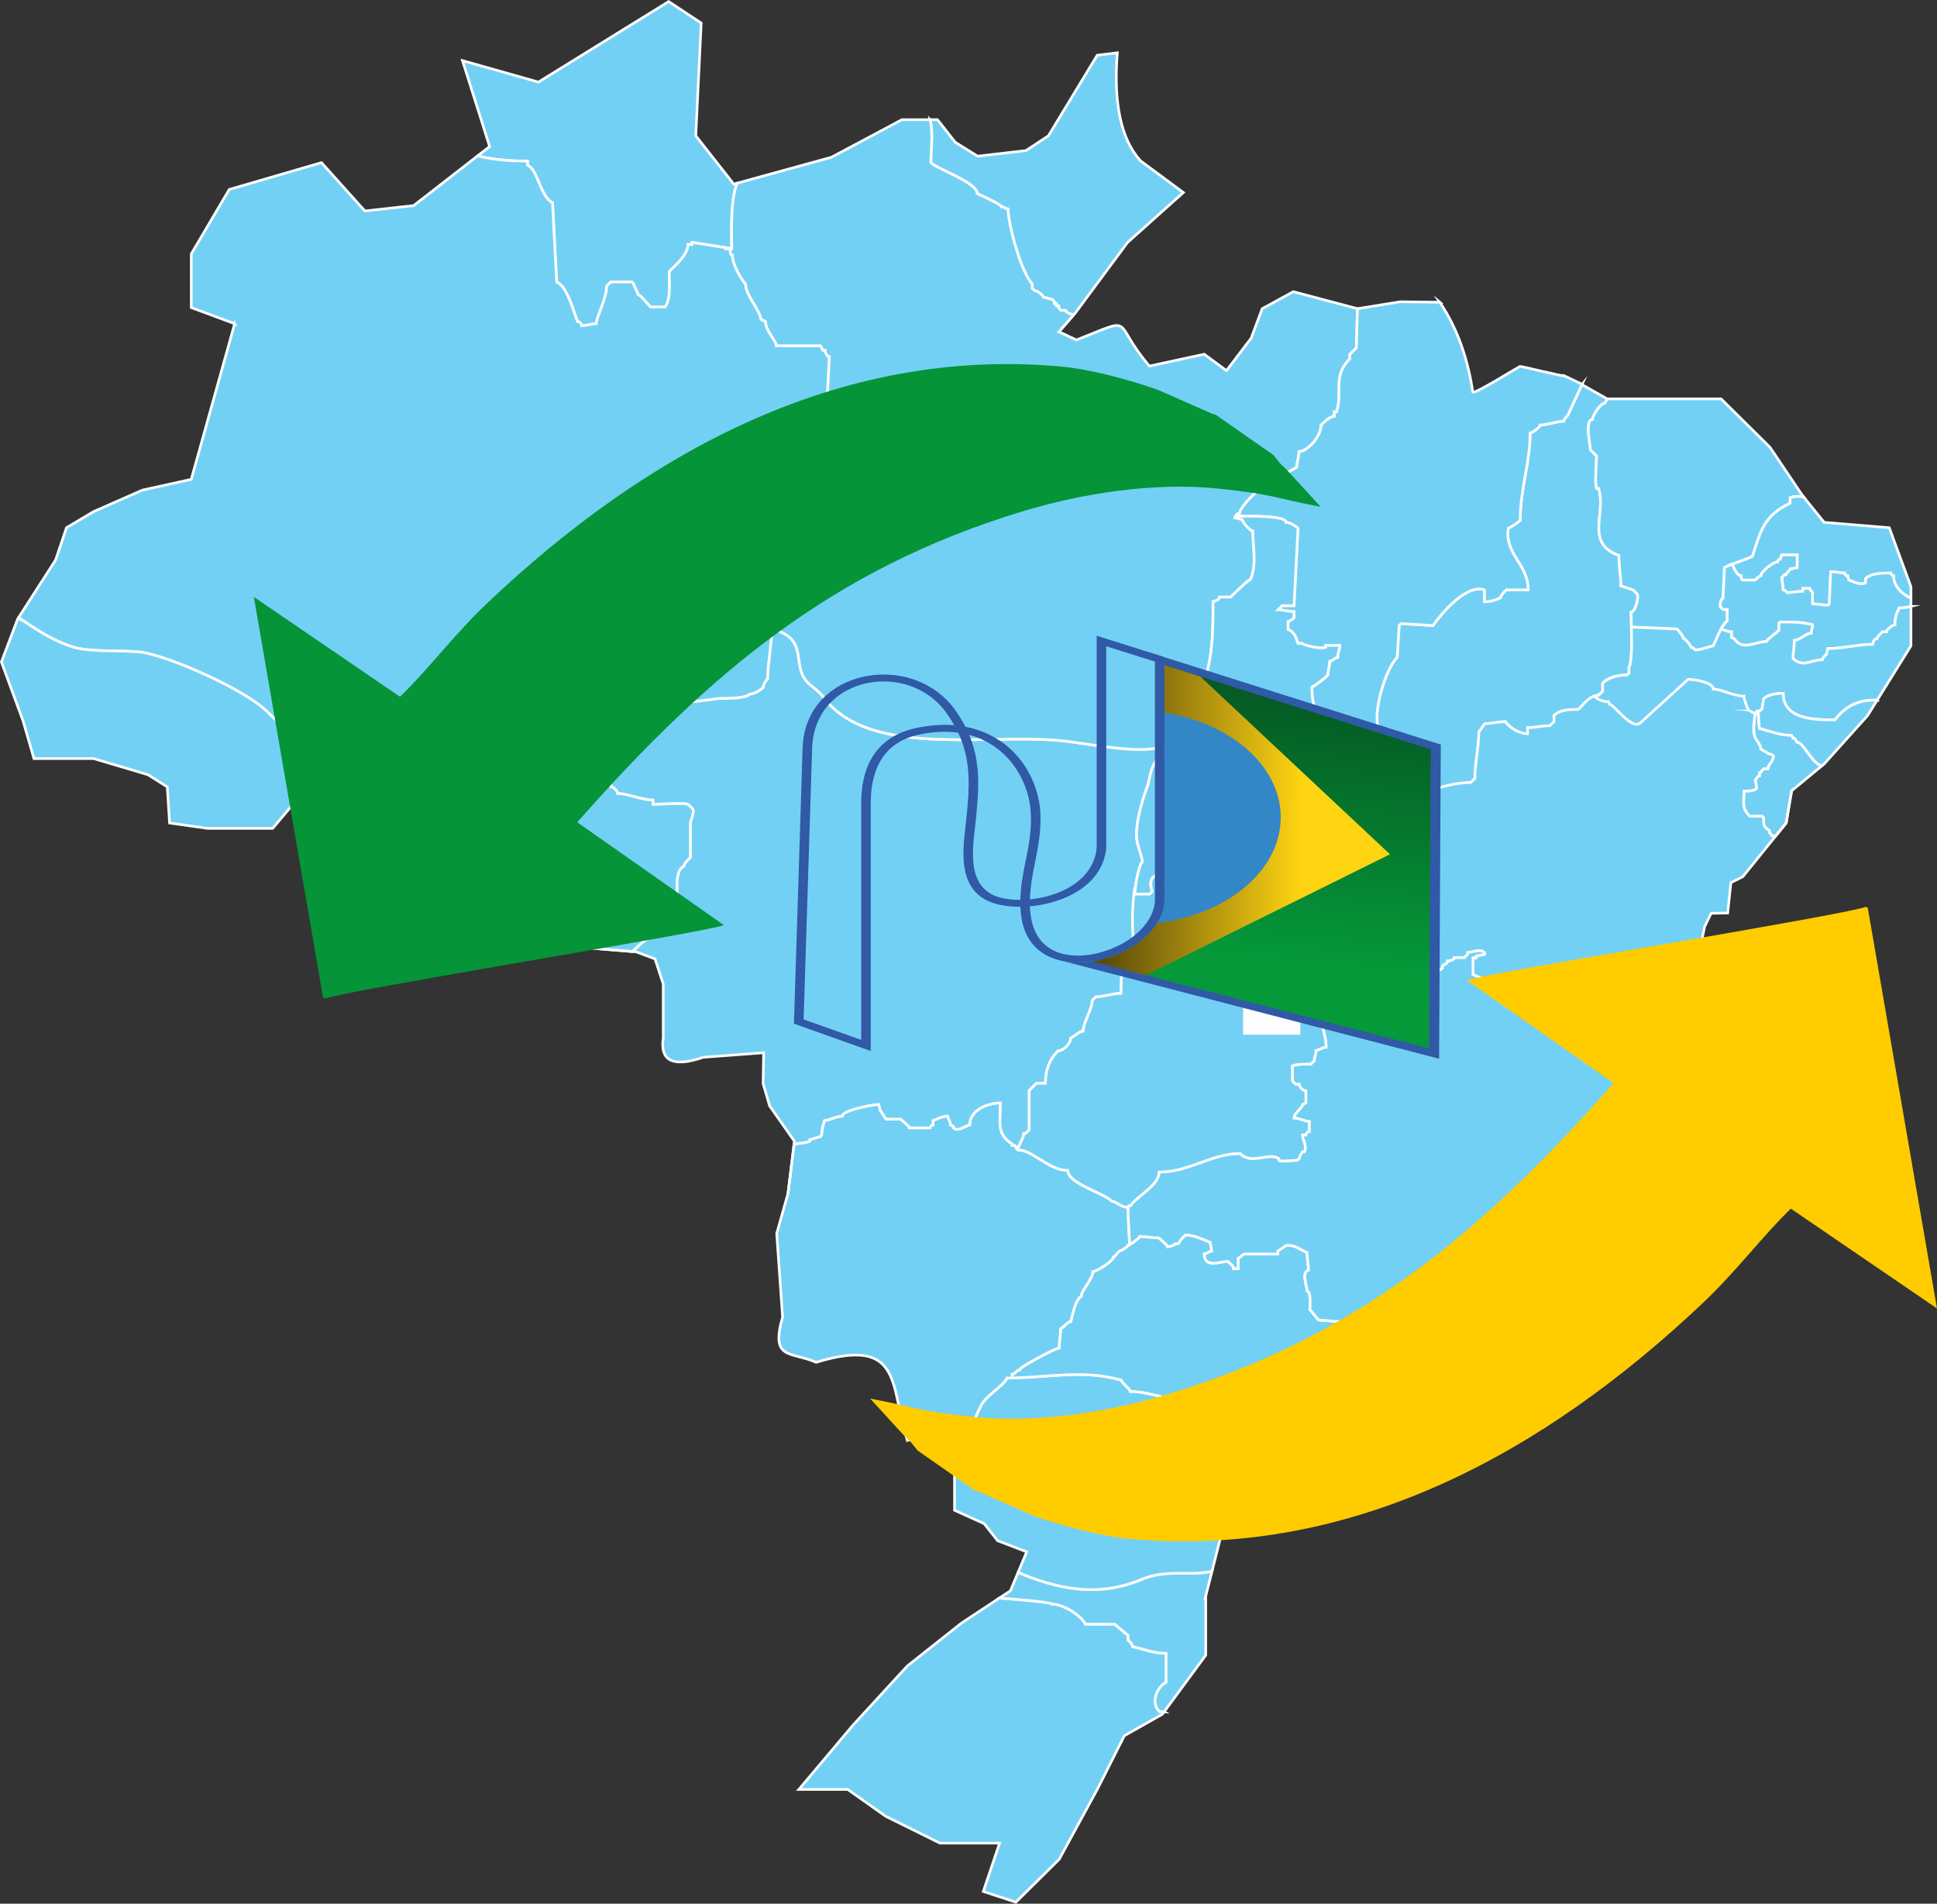
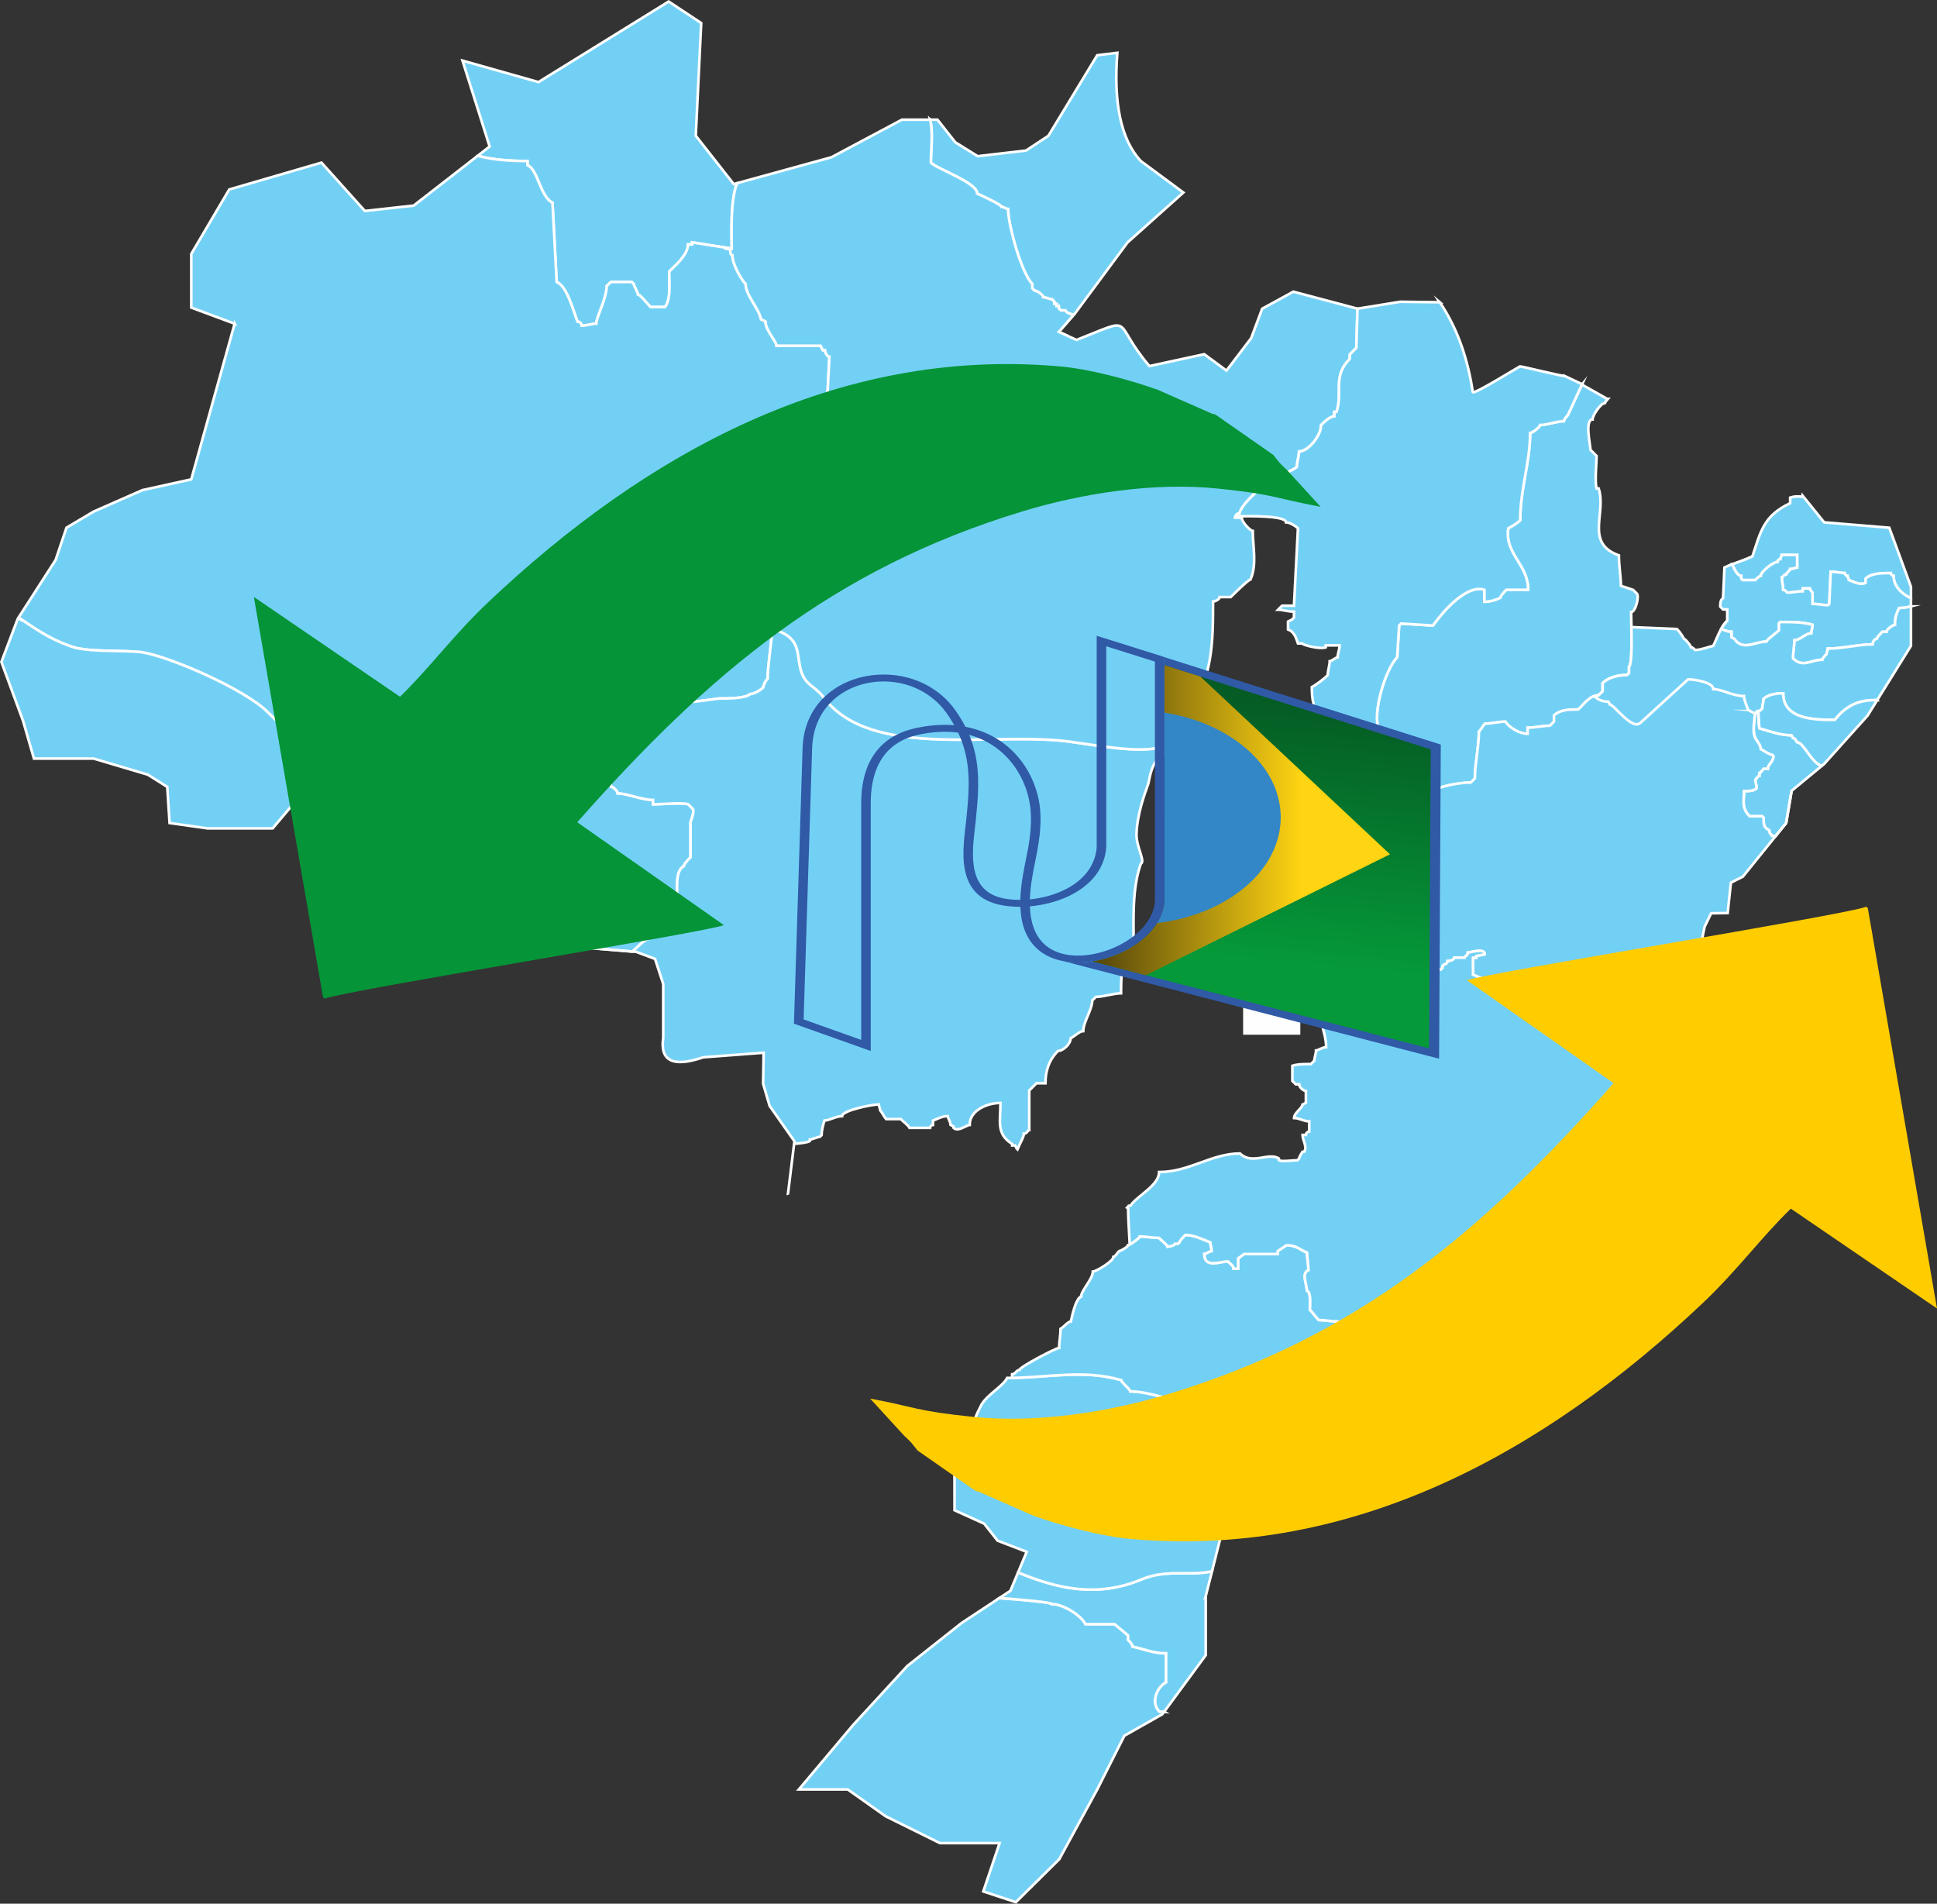
<svg xmlns="http://www.w3.org/2000/svg" xml:space="preserve" width="56.135mm" height="55.16mm" version="1.1" style="shape-rendering:geometricPrecision; text-rendering:geometricPrecision; image-rendering:optimizeQuality; fill-rule:evenodd; clip-rule:evenodd" viewBox="0 0 2142.01 2104.8">
  <rect x="0" y="0" width="2142.01" height="2104.8" fill="#333333" stroke="none" />
  <defs>
    <style type="text/css">
   
    .str0 {stroke:#FEFEFE;stroke-width:2.91;stroke-miterlimit:22.926}
    .fil1 {fill:none}
    .fil3 {fill:#FEFEFE}
    .fil5 {fill:#3059A6}
    .fil4 {fill:#059437}
    .fil8 {fill:#3387C7}
    .fil0 {fill:#73D0F5}
    .fil2 {fill:#FFCC00}
    .fil6 {fill:url(#id0)}
    .fil7 {fill:url(#id1)}
   
  </style>
    <linearGradient id="id0" gradientUnits="userSpaceOnUse" x1="1458.37" y1="1067.56" x2="1487.1" y2="781.45">
      <stop offset="0" style="stop-opacity:1; stop-color:#059939" />
      <stop offset="1" style="stop-opacity:1; stop-color:#055C24" />
    </linearGradient>
    <linearGradient id="id1" gradientUnits="userSpaceOnUse" x1="1439.29" y1="863.07" x2="1221.99" y2="862.35">
      <stop offset="0" style="stop-opacity:1; stop-color:#FFD412" />
      <stop offset="1" style="stop-opacity:1; stop-color:#5C4C0B" />
    </linearGradient>
  </defs>
  <g id="Camada_x0020_1">
    <g id="_2224268096016">
      <g>
        <path class="fil0 str0" d="M528.2 172.31l13.26 -10.31 -30 -94.98 83.99 23.74 143.98 -89.04 35.99 23.75 -6 124.66 42 53.43 3.8 -1.05c-7.86,19.12 -6.01,55.91 -6.01,72.4l-43.8 -6.91 0 2.3 -4.61 0c0,11.52 -13.83,23.05 -20.75,29.97 0,11.52 2.3,29.97 -4.61,39.18l-16.14 0c-2.3,-2.3 -11.52,-13.83 -13.83,-13.83 0,-2.3 -4.61,-9.22 -4.61,-11.53l-2.3 -2.3 -23.05 0 -4.61 4.61c0,13.83 -11.52,34.58 -11.52,41.49 -4.61,0 -11.52,2.3 -16.14,2.3 0,-2.3 -2.3,-4.61 -4.61,-4.61 -4.61,-11.52 -11.52,-39.19 -23.05,-43.8l-4.61 -87.59c-13.83,-6.91 -16.14,-36.88 -27.66,-41.49l0 -2.3 0 -2.3c-14.13,0 -36.93,-0.87 -55.1,-5.78z" />
        <path class="fil0 str0" d="M259.51 357.9l-47.99 -17.81 0 -59.36 41.99 -71.24 101.98 -29.68 48 53.43 53.99 -5.94 70.72 -54.99c18.18,4.92 40.97,5.78 55.1,5.78l0 2.3 0 2.3c11.52,4.61 13.83,34.58 27.66,41.49l4.61 87.59c11.53,4.61 18.44,32.27 23.05,43.8 2.3,0 4.61,2.3 4.61,4.61 4.61,0 11.53,-2.3 16.14,-2.3 0,-6.91 11.52,-27.66 11.52,-41.49l4.61 -4.61 23.05 0 2.3 2.3c0,2.3 4.61,9.22 4.61,11.53 2.3,0 11.52,11.52 13.83,13.83l16.14 0c6.91,-9.22 4.61,-27.66 4.61,-39.18 6.91,-6.91 20.75,-18.44 20.75,-29.97l4.61 0 0 -2.3 36.76 5.8c0.3,0.47 0.48,0.86 0.48,1.15l2.44 0 2.43 0c0,2.44 0,7.31 2.44,7.31 0,9.75 9.75,26.82 14.63,31.7 0,12.19 14.63,26.82 17.07,39.01l4.88 2.44c0,9.75 12.19,21.94 12.19,26.82l48.76 0 2.44 4.88 2.44 0c0,2.44 2.44,7.31 4.88,7.31l-2.44 46.32c-2.44,4.87 -4.88,14.63 -7.31,19.5 -24.38,60.95 -80.46,136.53 -56.08,204.8 7.31,21.94 -2.44,63.39 -2.44,85.33 -2.43,2.44 -4.87,7.31 -4.87,9.75 -2.44,2.44 -9.75,7.31 -14.63,7.31 -4.88,4.88 -24.38,4.88 -34.13,4.88 -19.51,2.44 -114.59,17.06 -124.34,-4.88 -14.63,0 -41.45,-24.38 -63.39,-24.38 0,-17.06 -24.38,-29.26 -36.57,-29.26l-17.07 14.63 0 2.44 -12.19 12.19 -14.63 0c0,36.57 -29.26,34.14 -51.2,48.76l-2.44 4.88 -2.44 2.44c-4.87,4.88 -21.94,-2.44 -29.26,2.44l0 2.44c-4.88,2.44 -26.82,0 -31.69,0 0,2.44 -4.88,9.75 -4.88,12.19 -4.88,2.44 -14.63,9.75 -19.51,12.19l-29.26 0c-24.38,-7.31 -43.89,-24.38 -60.95,-41.45 -24.38,-24.38 -107.28,-60.95 -138.97,-65.83 -21.94,-2.44 -51.2,0 -73.14,-4.88 -24.54,-7.22 -43.95,-20.42 -62.79,-33.53l40.92 -63.62 12 -35.62 30 -17.81 53.99 -23.75 53.99 -11.87 47.99 -172.15z" />
        <path class="fil0 str0" d="M392.3 837.46l-12.8 1.27 -47.99 41.55 -30 35.62 -71.99 0 -41.99 -5.94 -2.55 -39.92 -21.45 -13.51 -59.99 -17.81 -65.99 0 -12 -41.55 -24 -65.3 18 -47.49 0.4 -0.62c2.11,1.05 4.26,2.03 6.45,2.95 17.07,11.74 34.97,23.05 57.02,29.53 21.94,4.88 51.2,2.44 73.14,4.88 31.69,4.88 114.59,41.45 138.97,65.83 17.06,17.07 36.57,34.13 60.95,41.45l29.26 0c0.99,-0.49 2.18,-1.18 3.48,-1.99 1.25,3.61 2.27,7.3 3.08,11.05z" />
        <path class="fil0 str0" d="M631.45 1046.5l-35.99 -41.55 -47.99 -17.81 -47.99 -53.43 -18 -65.3 -42 -35.62 -59.99 5.94 -0.21 0.18c0.02,-3.48 0.15,-7.02 0.45,-10.5l5.99 0c4.88,-2.44 14.63,-9.75 19.51,-12.19 0,-2.44 4.88,-9.75 4.88,-12.19 3.48,0 15.63,1.24 24.09,1.07 1.69,-0.03 3.24,-0.12 4.53,-0.29 0.02,0 0.03,-0 0.05,-0 0.32,-0.04 0.61,-0.09 0.9,-0.14 0,-0 0.01,0 0.02,-0 0.21,-0.04 0.41,-0.08 0.61,-0.12 0.03,-0.01 0.06,-0.02 0.1,-0.02 0.02,-0 0.04,-0.01 0.06,-0.02 0.03,-0.01 0.06,-0.02 0.09,-0.02 0.16,-0.04 0.32,-0.08 0.47,-0.13 0,0 0.01,0 0.01,-0 0.19,-0.06 0.36,-0.12 0.52,-0.19 0.02,-0.01 0.03,-0.01 0.05,-0.02 0.08,-0.03 0.15,-0.07 0.22,-0.1l0 -2.44c7.31,-4.88 24.38,2.44 29.26,-2.44l2.44 -2.44 2.44 -4.88c21.94,-14.63 51.2,-12.19 51.2,-48.76l14.63 0 12.19 -12.19 0 -2.44 17.07 -14.63c12.19,0 36.57,12.19 36.57,29.26 21.94,0 48.76,24.38 63.39,24.38 0.15,0.34 0.32,0.66 0.51,0.98 0,0.01 0.01,0.03 0.02,0.04 0.19,0.31 0.39,0.62 0.62,0.91 0.01,0.01 0.02,0.02 0.03,0.03 0.22,0.29 0.46,0.57 0.71,0.85 0.02,0.02 0.04,0.04 0.06,0.06 0.52,0.55 1.11,1.07 1.76,1.57 0.03,0.03 0.07,0.05 0.1,0.08 0.66,0.49 1.39,0.95 2.16,1.38 0.06,0.03 0.12,0.06 0.18,0.1 0.36,0.19 0.73,0.38 1.11,0.56 0.07,0.03 0.15,0.07 0.22,0.11 0.36,0.17 0.73,0.33 1.11,0.49 0.12,0.05 0.24,0.1 0.37,0.15 0.34,0.14 0.69,0.27 1.04,0.4 0.16,0.06 0.33,0.12 0.5,0.18 0.32,0.11 0.65,0.23 0.99,0.33 0.21,0.07 0.42,0.13 0.63,0.2 0.32,0.1 0.64,0.19 0.97,0.29 0.19,0.06 0.39,0.11 0.58,0.16 0.36,0.1 0.73,0.19 1.11,0.29 0.43,0.1 0.86,0.2 1.3,0.3 0.16,0.04 0.32,0.08 0.49,0.11 0.21,0.05 0.43,0.09 0.64,0.14 0.37,0.08 0.75,0.15 1.13,0.22 0.41,0.08 0.82,0.15 1.24,0.22 0.93,11.12 -0.5,22.28 -7.4,26.41 0,4.88 -4.87,9.75 -4.87,14.63 -9.75,0 -7.31,34.13 -7.31,41.45 2.44,0 4.88,7.31 4.88,9.75 2.44,0 7.31,4.88 7.31,7.31 9.75,0 26.82,7.31 39.01,7.31l0 2.44 0 2.44c7.31,0 34.14,-2.44 39.01,0l4.87 4.88c2.44,2.44 -2.43,14.63 -2.43,14.63l0 39.01c-2.44,2.44 -7.31,7.31 -7.31,9.75 -9.75,4.88 -7.31,24.38 -7.31,34.13l-2.44 2.44c-2.44,0 -4.88,2.44 -9.75,2.44l-2.44 4.88c-7.31,2.44 -4.88,9.75 -7.31,14.63l-2.44 0 -7.31 21.94c-4.27,0 -14.15,11.21 -18.17,14l-67.69 -5.58z" />
        <path class="fil0 str0" d="M1028.62 132.32l8.08 0 19.71 25.01 24.73 15.36 53.49 -6.24 24.74 -16.33 53.99 -89.04 22.23 -2.69c-4.42,56.09 4.17,95.93 25.76,119.51l47.25 34.98 -61.73 55.21 -57.55 77.72 -18.4 21.12 10.07 4.6 0 0 -10.07 -4.6 16.45 -18.89c-4.72,-0.93 -8.06,-2.41 -9.27,-4.83l-2.44 0 -2.44 0 -2.44 -2.44 0 -2.44 -2.44 0 0 -2.44 -2.44 0 0 -2.44 -2.44 -2.44c-2.44,0 -7.31,-2.44 -9.75,-2.44 0,-2.44 -7.31,-7.31 -9.75,-7.31l-2.43 -2.44 0 -2.44 0 -2.43c-12.19,-12.19 -26.82,-65.83 -26.82,-82.9 -2.44,0 -4.88,-2.43 -7.31,-2.43 0,-2.44 -21.94,-12.19 -26.82,-14.63 0,-12.19 -43.89,-26.82 -51.2,-34.13 0,-14.09 2.69,-32.88 -0.77,-47.55z" />
        <path class="fil0 str0" d="M1749.36 425.23l27.9 15.78 0.81 0c-1.63,1.86 -2.9,3.59 -3.52,4.81 -4.48,0 -13.45,13.46 -13.45,17.95 -8.97,0 -2.24,29.16 -2.24,33.65l6.73 6.73c0,6.73 -2.24,29.16 0,35.89l2.24 0c8.97,26.92 -15.7,60.56 22.43,74.02 0,11.21 2.24,24.67 2.24,33.64l13.46 4.49 4.49 4.48c2.24,4.49 -2.24,20.19 -6.73,20.19 0,8.97 2.24,56.07 -2.24,60.56l0 6.73 -2.24 2.24c-8.97,0 -20.19,2.24 -26.92,8.97l0 8.97 -4.49 4.49c-8.97,0 -15.7,8.97 -20.19,13.46l-2.24 2.24c-8.97,0 -20.19,0 -26.92,6.73l0 6.73 -4.49 4.49c-6.73,0 -17.94,2.24 -24.67,2.24l0 6.73c-8.97,0 -20.19,-6.73 -24.67,-13.46 -6.73,0 -15.7,2.24 -22.43,2.24 -2.24,2.24 -4.49,6.73 -6.73,8.97 0,15.7 -4.48,35.89 -4.48,51.59l-4.49 4.49c-13.46,0 -35.89,4.49 -47.1,11.21l-2.24 4.49c-6.73,0 -17.95,-2.24 -24.67,-2.24 0,-4.49 -2.24,0 -2.24,-4.49 -4.49,0 -20.19,-20.19 -24.67,-22.43l0 -2.24 0 -2.24c-0.72,0 -1.67,-0.47 -2.63,-1.1 0.1,-0.33 0.15,-0.66 0.15,-1 4.39,0 8.78,-8.78 10.97,-13.16 2.19,-6.58 -6.58,-19.75 -8.78,-24.14 -8.78,-17.55 6.58,-68.02 19.75,-81.19l2.2 -35.11 2.19 -2.19 35.11 2.19c10.97,-15.36 37.3,-46.08 57.05,-39.5l0 13.16c6.58,0 13.16,-2.19 17.55,-4.39 0,-2.19 4.39,-6.58 6.58,-8.78l24.14 0c0,-28.53 -26.33,-39.5 -21.94,-68.02 4.39,-2.19 10.97,-6.58 13.16,-8.78 0,-35.11 10.97,-63.63 10.97,-96.55 2.19,0 10.97,-6.58 10.97,-8.78 6.58,0 19.75,-4.39 26.33,-4.39 0,-2.19 4.39,-6.58 4.39,-6.58l15.61 -33.81z" />
-         <path class="fil0 str0" d="M1778.08 441l77.17 0 47.99 0 53.99 53.43 35.99 53.43 1.3 1.61c-4.85,-0.82 -9.62,-1.06 -14.9,0.7l0 6.18c-29.37,13.91 -32.46,30.91 -41.73,58.73 -9.27,4.64 -21.64,7.73 -30.91,12.36l-1.55 34c-3.09,1.55 -3.09,6.19 -3.09,9.28l3.09 3.09 4.64 0 0 12.36c-7.73,7.73 -10.82,18.55 -15.45,27.82 -6.18,1.55 -13.91,4.64 -20.09,4.64 -1.55,-1.55 -3.09,-3.09 -4.64,-3.09 0,-1.55 -6.18,-9.27 -7.73,-9.27 -1.55,-3.09 -4.64,-7.73 -7.73,-10.82l-50.34 -2.09c-0.16,-7.51 -0.37,-13.77 -0.37,-16.5 4.49,0 8.97,-15.7 6.73,-20.19l-4.49 -4.48 -13.46 -4.49c0,-8.97 -2.24,-22.43 -2.24,-33.64 -38.13,-13.46 -13.46,-47.11 -22.43,-74.02l-2.24 0c-2.24,-6.73 0,-29.16 0,-35.89l-6.73 -6.73c0,-4.49 -6.73,-33.65 2.24,-33.65 0,-4.49 8.97,-17.95 13.45,-17.95 0.61,-1.22 1.89,-2.95 3.52,-4.81z" />
        <path class="fil0 str0" d="M1993.23 547.85l24 29.68 71.99 5.94 23.99 65.3 0 12.71c-10.39,-4.83 -19.21,-13.33 -19.21,-24.77 -1.55,0 -3.09,-1.55 -3.09,-3.09 -9.27,0 -21.64,0 -27.82,6.19l0 4.64c-6.18,3.09 -13.91,-1.55 -18.54,-3.09 0,-1.55 -1.55,-3.09 -1.55,-4.64 -1.55,0 -3.09,-1.55 -3.09,-3.09 -3.09,0 -10.82,-1.55 -15.46,-1.55l-1.55 35.55 -1.55 1.55c-4.64,0 -12.37,-1.55 -17,-1.55l0 -12.37c0,0 -3.09,-3.09 -3.09,-4.64l-7.73 0 0 1.55 0 1.55c-4.64,0 -12.36,1.55 -17,1.55 -1.55,-1.55 -3.09,-3.09 -4.64,-3.09 0,-4.64 -1.55,-9.27 -1.55,-13.91 1.55,0 1.55,-3.09 4.64,-3.09 0,-1.55 4.64,-4.64 4.64,-6.18 3.09,0 6.18,-1.55 7.73,-1.55l0 -13.91 -17 0c0,1.55 -1.55,3.09 -1.55,4.64 -1.55,0 -3.09,1.55 -3.09,3.09 -4.64,0 -18.55,10.82 -18.55,15.46 -1.55,0 -4.64,3.09 -6.18,4.64l-13.91 0 -1.55 -1.55 0 -1.55 0 -1.55c-3.86,0 -7.33,-6.17 -10.04,-12.92 7.54,-2.87 15.76,-5.4 22.4,-8.72 9.27,-27.82 12.37,-44.82 41.73,-58.73l0 -6.18c5.28,-1.76 10.05,-1.52 14.9,-0.7l-1.3 -1.61z" />
        <path class="fil0 str0" d="M2014.77 846.69l-33.53 27.65 -6 35.62 -11.7 14.47c-1.39,-0.15 -2.72,-0.24 -4,-0.24 0,-1.55 -3.09,-1.55 -3.09,-6.18 -6.18,-3.09 -6.18,-6.18 -6.18,-13.91l-1.55 -1.55 -13.91 0c-9.27,-9.27 -6.18,-17 -6.18,-27.82 4.64,0 10.82,0 13.91,-3.09 0,-3.09 -1.55,-7.73 -1.55,-9.27 1.55,-1.55 3.09,-4.64 4.64,-4.64l0 -1.55 0 -1.55c1.55,0 3.09,-3.09 4.64,-4.64l4.64 0c0,-4.64 6.18,-7.73 6.18,-13.91l-1.55 -1.55c-3.09,0 -9.27,-4.64 -12.37,-6.18 0,-4.64 -4.64,-9.28 -6.18,-12.37 -3.18,-7.16 -1.04,-17.59 -0.11,-27.51 0.58,0.04 1.14,-0.05 1.65,-0.31l0 -1.55c0.97,-0.48 1.48,-0.51 1.87,-0.47 0.45,6.24 0.51,12.63 1.22,19.01 10.82,3.09 23.18,7.73 35.55,7.73l1.55 3.09c3.09,0 3.09,3.09 4.64,4.64 7.31,0 16.01,23.54 27.41,26.05zm-69.41 -60.48c0.18,-0.04 0.08,-0.02 0,0zm-0.06 0.02c-0.1,0.02 -0.19,0.03 -0.29,0.02 0.09,0 0.19,-0 0.29,-0.02zm-0.33 0.02c-0.01,0 -0.02,0 -0.03,0 0.01,0 0.02,0 0.03,0zm-0.19 -0.02c-0.02,-0 -0.03,-0 -0.05,-0.01 0.02,0 0.03,0 0.05,0.01zm-0.14 -0.02c-0.02,0 -0.03,0 -0.04,-0 0.02,0 0.03,0 0.04,0z" />
        <path class="fil0 str0" d="M1287.38 1892.6l-2.04 2.77 -41.99 23.75 -29.99 59.37 -42 77.16 -47.99 47.5 -35.99 -11.87 18 -53.43 -65.99 0 -59.98 -29.68 -42 -29.68 -53.99 0 59.99 -71.24 59.98 -65.3 60 -47.49 41.76 -27.54c22.3,1.51 58.15,4.74 58.15,6.59 12.38,0 32.18,12.38 37.13,22.28l32.18 0 14.85 12.37 0 2.48 0 2.48c2.47,2.47 4.95,4.95 4.95,7.43 12.37,2.47 22.28,7.43 37.13,7.43l0 32.17c-9.9,4.95 -17.33,22.28 -7.43,32.18 1.57,0 3.37,0.11 5.29,0.28z" />
        <path class="fil0 str0" d="M1333.34 1764.78l0 65.3 -45.96 62.53c-1.92,-0.18 -3.72,-0.28 -5.29,-0.28 -9.9,-9.9 -2.48,-27.23 7.43,-32.18l0 -32.17c-14.85,0 -24.75,-4.95 -37.13,-7.43 0,-2.48 -2.48,-4.95 -4.95,-7.43l0 -2.48 0 -2.48 -14.85 -12.37 -32.18 0c-4.95,-9.9 -24.75,-22.28 -37.13,-22.28 0,-1.85 -35.85,-5.08 -58.15,-6.59l12.24 -8.07 8.48 -20.28c42.37,17.54 86.71,28.44 136.44,7.72 28.36,-11.81 52.2,-3.33 77.99,-9l-6.94 27.49z" />
        <path class="fil0 str0" d="M1383.49 1657.18l-32.16 36.36 -11.05 43.74c-25.79,5.67 -49.64,-2.82 -77.99,9 -49.73,20.72 -94.06,9.83 -136.44,-7.72l9.52 -22.75 -32.18 -12.36 -14.85 -18.79 -32.76 -14.85 -0.05 -42.8 -2.82 -1.86c16.87,-16.2 18.79,-46.38 31.38,-69.46 4.95,-12.37 24.75,-22.28 29.7,-32.18 44.55,0 84.16,-9.9 126.23,2.48 0,2.48 9.9,9.9 9.9,12.37 22.28,0 49.5,12.38 69.31,12.38l0 2.47 0 2.48 4.95 2.47 0 32.18c2.48,2.48 4.95,4.95 4.95,7.43 4.95,0 4.95,4.95 7.43,4.95 0,7.43 -4.95,27.23 -2.47,32.18l2.47 2.47 7.43 0c0,-4.95 12.37,-7.43 14.85,-7.43l0 -2.47 4.95 0c0,2.47 2.48,9.9 2.48,14.85 4.95,2.47 9.9,9.9 12.37,14.85l4.87 0z" />
        <path class="fil0 str0" d="M1591.78 1527.75l-8.57 0.71 -16.07 37.53 -116.07 46.83 -57.75 33.24 -41.99 47.49 32.16 -36.36 -4.87 0c-2.47,-4.95 -7.43,-12.38 -12.37,-14.85 0,-4.95 -2.48,-12.38 -2.48,-14.85l-4.95 0 0 2.47c-2.48,0 -14.85,2.48 -14.85,7.43l-7.43 0 -2.47 -2.47c-2.48,-4.95 2.47,-24.75 2.47,-32.18 -2.47,0 -2.47,-4.95 -7.43,-4.95 0,-2.48 -2.47,-4.95 -4.95,-7.43l0 -32.18 -4.95 -2.47 0 -2.48 0 -2.47c-19.8,0 -47.03,-12.38 -69.31,-12.38 0,-2.47 -9.9,-9.9 -9.9,-12.37 -40.38,-11.87 -78.48,-3.24 -120.87,-2.52 0.11,-1.34 0.18,-2.67 0.18,-3.99 3.24,0 4.87,-4.87 8.11,-4.87 0,-3.24 40.54,-24.33 43.79,-24.33 0,-6.49 1.62,-14.6 1.62,-21.08 3.24,-1.62 8.11,-8.11 11.35,-8.11 1.62,-6.49 4.87,-24.33 11.35,-27.57 0,-6.49 12.97,-19.46 12.97,-27.57 3.24,0 22.7,-11.35 22.7,-16.22 1.62,0 4.87,-4.87 4.87,-4.87l1.62 -1.62c1.62,0 9.73,-4.87 9.73,-6.49 1.62,0 12.97,-8.11 12.97,-9.73 6.49,0 14.6,1.62 21.08,1.62 1.62,1.62 9.73,8.11 9.73,9.73 1.62,0 8.11,-1.62 8.11,-3.24l1.62 0 1.62 0 1.62 -1.62c0,-1.62 4.87,-6.49 6.49,-8.11 9.73,0 19.46,4.87 27.57,8.11 0,1.62 1.62,6.49 1.62,9.73 -1.62,0 -6.49,3.24 -8.11,3.24 0,16.22 17.84,8.11 25.95,8.11 1.62,1.62 6.49,4.87 6.49,8.11l4.87 0 0 -11.35 6.49 -4.87 37.3 0 0 -1.62 0 -1.62 9.73 -6.49c11.35,0 14.6,4.87 22.7,8.11 0,4.87 1.62,12.97 1.62,19.46 -8.11,3.24 -1.62,16.22 -1.62,22.7 4.87,1.62 3.24,16.22 3.24,21.08 3.24,3.24 6.49,8.11 9.73,11.35 6.49,0 14.6,1.62 21.08,1.62l0 12.97c-14.6,6.49 4.87,40.54 4.87,53.52 3.24,1.62 6.49,4.87 6.49,8.11l30.81 0c1.62,-1.62 8.11,-4.87 8.11,-8.11 4.87,-1.62 14.6,-3.24 19.46,-4.87l0 -1.62c4.87,-1.62 19.46,0 25.95,0 0,-1.62 3.24,-4.87 3.24,-6.49l4.87 0c0,1.62 4.86,8.11 4.86,9.73 1.39,0.46 2.65,1.72 3.78,3.4z" />
-         <path class="fil0 str0" d="M1056.35 1621.15c3.62,-32.71 -14.03,-42.22 -52.96,-28.53 -19.54,-58.78 -3.67,-115.94 -100.85,-86.38 -28.6,-12.39 -50.7,-2.08 -37.13,-50.15l-6.49 -92.29 12.49 -44.24 6.74 -54.88c7.56,-0.61 14.93,-1.42 17.38,-3.05l0 -1.62c1.62,0 9.73,-3.24 11.35,-3.24l1.62 -1.62c0,-4.87 1.62,-11.35 3.24,-16.22 4.87,0 12.97,-4.87 19.46,-4.87 0,-6.49 34.06,-12.97 40.54,-12.97 0,1.62 1.62,4.87 1.62,6.49 1.62,1.62 4.87,8.11 6.49,9.73l16.22 0c3.24,3.24 8.11,6.49 9.73,9.73l22.7 0c0,-1.62 1.62,-3.24 3.24,-3.24l0 -4.87c4.87,-1.62 9.73,-4.87 16.22,-4.87 0,1.62 3.24,6.49 3.24,9.73l3.24 1.62 0 1.62c4.87,4.87 14.6,-3.24 17.84,-3.24 0,-16.22 19.46,-24.33 34.05,-24.33 0,21.08 -4.87,34.06 12.97,45.41l0 1.62 3.24 0 1.62 3.24 1.62 1.62c16.22,0 34.06,22.7 55.14,22.7 0,14.6 38.92,24.33 48.65,34.06 4.87,0 9.73,6.49 16.22,6.49l1.62 1.62c0,12 1.18,25.97 1.8,39.78 -0.85,0.47 -1.49,0.76 -1.8,0.76 0,1.62 -8.11,6.49 -9.73,6.49l-1.62 1.62c0,0 -3.24,4.87 -4.87,4.87 0,4.87 -19.46,16.22 -22.7,16.22 0,8.11 -12.97,21.08 -12.97,27.57 -6.49,3.24 -9.73,21.08 -11.35,27.57 -3.24,0 -8.11,6.49 -11.35,8.11 0,6.49 -1.62,14.6 -1.62,21.08 -3.24,0 -43.79,21.08 -43.79,24.33 -3.24,0 -4.87,4.87 -8.11,4.87 0,5.44 -0.55,4.03 -5.55,4.03 -4.95,9.9 -24.75,19.8 -29.7,32.18 -11.62,21.29 -14.16,48.63 -27.73,65.46z" />
        <path class="fil0 str0" d="M871.41 1319.56l7.1 -57.75 -27.41 -39.04 -7.21 -24.54 0.56 -34.27 -66.75 5.04c-33.33,11.38 -48.09,4.18 -44.26,-21.6l0 -59.36 -9.09 -27.84 -20.9 -7.78 -51.47 -4.24 47.17 3.89c4.03,-2.8 13.9,-14 18.17,-14l7.32 -21.94 2.43 0c2.44,-4.88 0,-12.19 7.31,-14.63l2.44 -4.87c4.88,0 7.31,-2.44 9.75,-2.44l2.44 -2.43c0,-9.75 -2.44,-29.26 7.31,-34.14 0,-2.44 4.88,-7.31 7.31,-9.75l0 -39.01c0,0 4.88,-12.2 2.44,-14.63l-4.88 -4.88c-4.88,-2.44 -31.69,0 -39.01,0l0 -2.44 0 -2.44c-12.19,0 -29.26,-7.31 -39.01,-7.31 0,-2.44 -4.88,-7.31 -7.32,-7.31 0,-2.44 -2.43,-9.75 -4.87,-9.75 0,-7.31 -2.44,-41.45 7.31,-41.45 0,-4.87 4.88,-9.75 4.88,-14.63 6.9,-4.14 8.33,-15.29 7.4,-26.41 -0.07,-0.01 -0.15,-0.03 -0.22,-0.04 31.46,5.53 90.13,-3.38 104.97,-5.24 9.75,0 29.26,0 34.13,-4.88 4.88,0 12.19,-4.88 14.63,-7.31 0,-2.44 2.44,-7.31 4.88,-9.75 0,-14.17 4.07,-36.47 4.98,-56.4 1.61,1.19 3.22,2.14 4.78,2.76 26.82,9.75 21.94,24.38 26.82,43.89 4.88,17.06 14.63,17.06 24.38,29.26 53.64,73.14 195.04,36.57 280.38,51.2 19.5,2.44 70.7,12.19 92.64,4.88 1.42,0 3.67,-2.5 5.79,-4.58 0.28,2.1 0.53,4.14 0.76,6.09 0.46,3.95 -7.96,8.45 -12.78,16.67 -4.82,8.23 -6.05,20.19 -7.12,23.14 -3.63,9.99 -12.34,33.4 -12.8,55.49 -0.27,13.26 10.06,29.86 4.83,32.1 -9.95,27.87 -7.96,61.71 -7.96,93.56 -13.94,9.95 -13.94,31.85 -13.94,49.77 -7.96,0 -19.91,3.98 -27.87,3.98l-3.98 3.98c0,9.95 -9.95,23.89 -9.95,33.84 -3.98,0 -9.96,5.97 -13.94,7.96 0,5.97 -7.96,13.93 -13.94,13.93 -9.96,9.96 -13.94,21.9 -13.94,35.83l-9.96 0 -7.96 7.96 0 43.79c-1.99,0 -1.99,3.98 -5.97,3.98 0,3.83 -4.1,10.1 -7.03,17.27l-1.01 -1.01 -1.62 -3.24 -3.24 0 0 -1.62c-17.84,-11.35 -12.97,-24.33 -12.97,-45.41 -14.6,0 -34.05,8.11 -34.05,24.33 -3.24,0 -12.97,8.11 -17.84,3.24l0 -1.62 -3.24 -1.62c0,-3.24 -3.24,-8.11 -3.24,-9.73 -6.49,0 -11.35,3.24 -16.22,4.87l0 4.87c-1.62,0 -3.24,1.62 -3.24,3.24l-22.7 0c-1.62,-3.24 -6.49,-6.49 -9.73,-9.73l-16.22 0c-1.62,-1.62 -4.87,-8.11 -6.49,-9.73 0,-1.62 -1.62,-4.87 -1.62,-6.49 -6.49,0 -40.54,6.49 -40.54,12.97 -6.49,0 -14.6,4.87 -19.46,4.87 -1.62,4.87 -3.24,11.35 -3.24,16.22l-1.62 1.62c-1.62,0 -9.73,3.24 -11.35,3.24l0 1.62c-2.45,1.63 -9.83,2.44 -17.38,3.05l-6.74 54.88zm-181.06 -542c-0.04,-0.01 -0.08,-0.01 -0.13,-0.02 0.05,0.01 0.08,0.01 0.13,0.02zm-0.16 -0.03c-0,0 -0.01,-0 -0.01,-0 0,0 0.01,0 0.01,0zm-0.03 -0.01c-0.01,0 -0.02,0 -0.03,-0 0.01,0 0.02,0 0.03,0zm-0.03 -0c-0.02,-0 -0.03,-0.01 -0.04,-0.01 0.01,0 0.03,0 0.04,0.01zm-0.17 -0.03c-0,0 -0,0 -0.01,0 0,0 0,0 0.01,0zm-0.31 -0.05c-0.01,-0 -0.01,-0 -0.02,-0 0,0 0.01,0 0.02,0zm-0.11 -0.02c-0.01,-0 -0.01,-0 -0.02,-0 0.01,0 0.01,0 0.02,0zm-0.03 -0.01c-1.38,-0.26 -4.51,-0.89 -1.29,-0.24 0.37,0.08 0.75,0.15 1.13,0.22 0.06,0.01 0.11,0.02 0.16,0.02z" />
        <path class="fil0 str0" d="M1761.94 1435.93l-10.76 21.3 -47.99 35.62 -48 29.68 -63.41 5.23c-1.13,-1.68 -2.38,-2.94 -3.78,-3.4 0,-12.84 -23.14,21.48 -15.19,-23.24l3.73 -3.73 0 -1.87 0 -1.87 1.87 -1.87c37.31,-26.12 78.39,-16.74 115.68,-37.31 15.31,-8.44 10.49,-30.88 15.11,-44.69 0.98,1.8 1.68,4.36 1.68,5.51 14.84,14.84 32.09,19.44 51.06,20.64z" />
        <path class="fil0 str0" d="M1843.97 1276.13l-14.8 44.56 -47.99 77.17 -12.74 25.21 -6.49 12.86c-18.97,-1.21 -36.22,-5.8 -51.06,-20.64 0,-1.14 -0.7,-3.71 -1.68,-5.51 0.46,-1.37 1.01,-2.64 1.68,-3.82 1.19,0 2.34,-0.12 3.43,-0.34 12.7,-2.54 19.7,-18.61 28.29,-22.04 12.44,-10.58 25.5,-55.36 27.99,-57.84 0,-9.33 5.59,-20.53 5.59,-27.99l1.87 -1.87 1.87 0 1.87 0 3.73 -3.73 0 -1.87 0 -1.87c3.73,0 7.46,-7.46 9.33,-9.33l1.87 0 3.73 -5.6 0 -5.59c9.33,0 29.85,3.73 37.31,3.73 0.71,0.71 3.28,2.48 6.21,4.51z" />
        <g>
          <path class="fil0" d="M1981.23 874.35l-6 35.62 -47.99 59.36 -13.14 6.58 -3.57 33.59 -18.27 0.28 -7.18 14.72 -5.65 26.88 -1.99 60.91 -3.46 65.05 -24.73 82.86 -3.54 10.66c-3.3,-0.74 -7.17,-1.33 -11.1,-1.88 -0.45,-1.6 -4.82,-4.39 -15.51,-8.56l-1.87 0 -1.87 -3.73 -1.87 0 -1.87 0c0,-3.73 -1.87,0 -1.87,-3.73l-3.73 -1.87c0,-5.6 -1.87,-14.93 -1.87,-20.53 1.87,-1.87 3.73,-3.73 3.73,-5.6 3.73,0 11.2,-5.6 13.06,-7.46l0 -26.12c1.87,-1.87 9.33,-5.6 9.33,-7.46l7.46 0 0 -1.87 3.73 0c7.46,-11.2 -1.87,-16.79 -1.87,-24.26 -22.39,0 -54.11,-13.06 -78.36,-13.06 0,-1.87 -1.87,-3.73 -3.73,-5.6l0 -5.6c-3.73,0 0,-1.87 -3.73,-1.87l0 -1.87 0 -1.87c-1.87,0 -3.73,-3.73 -3.73,-5.6l-3.73 -3.73c-5.6,-1.87 -9.33,-3.73 -14.93,-3.73 -1.87,1.87 -16.79,1.87 -22.39,1.87 0,-1.87 -3.73,-1.87 -3.73,-7.46 -9.33,-3.73 -18.66,-39.18 -41.05,-31.72 -20.52,7.46 -18.66,7.46 -35.45,0l0 -18.66 3.73 0 0 -1.87 9.33 -1.87c0,-7.46 -16.79,-1.87 -18.66,-1.87 0,3.73 -3.73,3.73 -3.73,5.6l-11.2 0c0,1.87 -3.73,3.73 -7.46,3.73 0,1.87 -1.87,3.73 -3.73,3.73l-1.87 1.87 0 1.87 -1.87 1.87c-3.73,0 -5.59,1.87 -7.46,3.73l-11.2 0c-11.28,11.28 -40.65,36.47 -61.67,29.9 0.73,-9.12 1.26,-18.19 1.26,-27.01l-6 -3 0 -15c-3,0 -6,-6 -12,-6 0,-0.36 0,-0.73 0.01,-1.08 0,-0.36 0,-0.72 0.01,-1.08 0,-0.36 0.01,-0.72 0.02,-1.08 0.01,-0.35 0.02,-0.71 0.03,-1.07 0.01,-0.35 0.02,-0.71 0.03,-1.07 0.02,-0.35 0.03,-0.71 0.04,-1.06 0.02,-0.35 0.03,-0.71 0.05,-1.06 0.02,-0.35 0.03,-0.7 0.05,-1.05 0.02,-0.35 0.05,-0.71 0.06,-1.06 0.02,-0.35 0.04,-0.7 0.06,-1.05 0.02,-0.35 0.05,-0.7 0.07,-1.05 0.03,-0.35 0.05,-0.7 0.08,-1.05 0.03,-0.35 0.05,-0.7 0.08,-1.05 0.03,-0.35 0.06,-0.7 0.09,-1.05 0.03,-0.35 0.06,-0.69 0.09,-1.04 0.03,-0.35 0.06,-0.69 0.1,-1.04 0.03,-0.34 0.07,-0.69 0.1,-1.04 0.03,-0.35 0.07,-0.69 0.1,-1.04 0.07,-0.69 0.15,-1.39 0.22,-2.08 0.04,-0.34 0.08,-0.69 0.12,-1.04 0.04,-0.35 0.07,-0.69 0.11,-1.04 0.04,-0.35 0.08,-0.69 0.12,-1.04 0.04,-0.35 0.08,-0.69 0.12,-1.03 0.04,-0.35 0.09,-0.69 0.13,-1.04 0.04,-0.35 0.08,-0.69 0.13,-1.04 0.08,-0.69 0.17,-1.39 0.26,-2.08 0.05,-0.35 0.1,-0.69 0.14,-1.04 0.05,-0.35 0.08,-0.69 0.13,-1.04 0.05,-0.35 0.09,-0.7 0.14,-1.05 0.04,-0.35 0.08,-0.69 0.13,-1.04 0.05,-0.35 0.09,-0.7 0.14,-1.05 0.05,-0.35 0.09,-0.7 0.13,-1.05 0.05,-0.35 0.09,-0.7 0.14,-1.05 0.05,-0.35 0.09,-0.7 0.13,-1.05 0.05,-0.35 0.09,-0.71 0.14,-1.06 0.04,-0.35 0.09,-0.7 0.13,-1.06 0.05,-0.35 0.09,-0.71 0.13,-1.06 0.04,-0.35 0.08,-0.71 0.13,-1.06 0.04,-0.36 0.09,-0.71 0.13,-1.07 0.04,-0.36 0.09,-0.71 0.13,-1.07 0.04,-0.36 0.08,-0.72 0.12,-1.08 0.04,-0.36 0.08,-0.71 0.12,-1.08 0.04,-0.36 0.08,-0.73 0.12,-1.09 0.04,-0.36 0.08,-0.72 0.11,-1.08 0.04,-0.37 0.08,-0.73 0.11,-1.1 0.03,-0.37 0.07,-0.73 0.11,-1.1 0.04,-0.37 0.08,-0.74 0.11,-1.1 0.03,-0.37 0.07,-0.74 0.1,-1.11 0.03,-0.37 0.07,-0.74 0.1,-1.11 0.03,-0.37 0.06,-0.74 0.09,-1.11 0.37,-4.48 0.62,-9.08 0.7,-13.87 0.03,-0.01 0.07,-0.01 0.1,-0.02 4.61,-0.65 9.31,-1.39 14.23,-1.97 0.03,-0 0.05,-0.01 0.08,-0.01 2.16,-0.25 4.37,-0.48 6.62,-0.65 0.04,-0 0.08,-0.01 0.11,-0.01 0.16,-0.01 0.31,-0.02 0.47,-0.03 0.27,-0.02 0.55,-0.04 0.83,-0.06 0.04,-0 0.08,-0.01 0.13,-0.01 0.02,-0 0.05,-0 0.08,-0.01 1.05,-0.06 3.72,-0.17 4.79,-0.21 0.13,0 0.25,-0 0.37,-0 0.73,-0.02 1.46,-0.02 2.21,-0.02 0.35,-0.35 0.7,-0.72 1.04,-1.09 0.1,-0.12 0.21,-0.24 0.31,-0.36 0.24,-0.27 0.48,-0.55 0.71,-0.84 0.09,-0.11 0.18,-0.23 0.27,-0.34 0.23,-0.28 0.45,-0.57 0.66,-0.86 0.11,-0.15 0.21,-0.3 0.32,-0.45 0.2,-0.27 0.39,-0.56 0.59,-0.84 0.1,-0.15 0.19,-0.29 0.29,-0.44 0.19,-0.3 0.38,-0.6 0.57,-0.9 0.1,-0.16 0.19,-0.32 0.29,-0.48 0.19,-0.32 0.37,-0.65 0.55,-0.98 0.07,-0.13 0.14,-0.25 0.21,-0.38 0.26,-0.48 0.51,-0.98 0.76,-1.47 1.6,-3.28 2.78,-6.73 3.72,-10.25 0.95,-3.61 1.67,-7.48 2.19,-11.52 0,-0.02 0,-0.05 0.01,-0.07 0.17,-1.29 0.31,-2.59 0.44,-3.91 0.01,-0.11 0.02,-0.21 0.03,-0.32 0.13,-1.38 0.24,-2.77 0.32,-4.19 0,-0.02 0,-0.05 0.01,-0.08 0.09,-1.4 0.16,-2.83 0.21,-4.26 0,-0.05 0,-0.09 0,-0.13 0.05,-1.38 0.08,-2.76 0.11,-4.16 0,-0.12 0.01,-0.24 0.01,-0.36 0.31,-22 -2.76,-46.51 -4.05,-66.08 3.59,3.59 6.78,6.35 8.44,6.35 0,4.49 2.24,0 2.24,4.49 6.73,0 17.94,2.24 24.67,2.24l2.24 -4.49c11.21,-6.73 33.64,-11.21 47.1,-11.21l4.49 -4.49c0,-15.7 4.48,-35.89 4.48,-51.59 2.24,-2.24 4.49,-6.73 6.73,-8.97 6.73,0 15.7,-2.24 22.43,-2.24 4.49,6.73 15.7,13.46 24.67,13.46l0 -6.73c6.73,0 17.95,-2.24 24.67,-2.24l4.49 -4.49 0 -6.73c6.73,-6.73 17.94,-6.73 26.91,-6.73l2.25 -2.24c4.48,-4.49 11.21,-13.46 20.19,-13.46l4.49 -4.49 0 -8.97c6.73,-6.73 17.94,-8.97 26.92,-8.97l2.24 -2.24 0 -6.73c0.48,-0.48 0.89,-1.43 1.22,-2.78 9.08,-1.18 17.93,-2.37 26.49,-3.66 37.32,-5.89 74.64,11.79 108.03,11.79 17.67,17.68 31.43,23.57 41.25,51.07 0.64,2.55 0.66,10.06 0.52,19.03 -11.63,-0.49 -23.19,-4.77 -33.37,-7.68 -0.71,-6.39 -0.76,-12.78 -1.22,-19.01 -0.39,-0.05 -0.9,-0.02 -1.87,0.47l0 1.54c-0.52,0.26 -1.07,0.35 -1.65,0.31 -0.93,9.92 -3.08,20.35 0.11,27.51 1.55,3.09 6.19,7.73 6.19,12.37 3.09,1.55 9.27,6.18 12.36,6.18l1.55 1.55c0,6.18 -6.18,9.27 -6.18,13.91l-4.64 0c-1.55,1.55 -3.09,4.64 -4.64,4.64l0 1.55 0 1.55c-1.55,0 -3.09,3.09 -4.64,4.64 0,1.55 1.55,6.18 1.55,9.27 -3.09,3.09 -9.27,3.09 -13.91,3.09 0,10.82 -3.09,18.55 6.18,27.82l13.91 0 1.55 1.55c0,7.73 0,10.82 6.19,13.91 0,4.64 3.09,4.64 3.09,6.18 1.28,0 2.62,0.09 4,0.24l11.7 -14.47 6 -35.62 0 0zm-468.24 231.26c-0.1,-0.03 -0.18,-0.06 -0.27,-0.09 -0.05,-0.02 -0.11,-0.03 -0.16,-0.05 -0.06,-0.02 -0.12,-0.03 -0.18,-0.06 -0.19,-0.06 -0.37,-0.13 -0.56,-0.2 -0.06,-0.02 -0.12,-0.05 -0.18,-0.07 -0.05,-0.02 -0.09,-0.04 -0.14,-0.05 -0.03,-0.02 -0.06,-0.03 -0.1,-0.04 -0.06,-0.02 -0.11,-0.05 -0.17,-0.07 -0.06,-0.03 -0.12,-0.05 -0.19,-0.08 -4.53,-1.94 -0.88,-0.17 1.93,0.71zm432.37 -319.39c0.18,-0.04 0.08,-0.02 0,0zm-0.06 0.02c-0.1,0.02 -0.19,0.03 -0.29,0.02 0.09,0 0.18,-0 0.29,-0.02zm-0.33 0.02c-0.01,0 -0.02,-0 -0.03,-0 0.01,0 0.02,0 0.03,0zm-0.19 -0.02c-0.02,0 -0.03,-0 -0.05,-0.01 0.02,0 0.03,0.01 0.05,0.01zm-0.14 -0.02c-0.01,-0 -0.03,-0 -0.04,-0.01 0.02,0 0.03,0 0.04,0.01z" />
          <path id="_1" class="fil1 str0" d="M1981.23 874.35l-6 35.62 -47.99 59.36 -13.14 6.58 -3.57 33.59 -18.27 0.28 -7.18 14.72 -5.65 26.88 -1.99 60.91 -3.46 65.05 -24.73 82.86 -3.54 10.66c-3.3,-0.74 -7.17,-1.33 -11.1,-1.88 -0.45,-1.6 -4.82,-4.39 -15.51,-8.56l-1.87 0 -1.87 -3.73 -1.87 0 -1.87 0c0,-3.73 -1.87,0 -1.87,-3.73l-3.73 -1.87c0,-5.6 -1.87,-14.93 -1.87,-20.53 1.87,-1.87 3.73,-3.73 3.73,-5.6 3.73,0 11.2,-5.6 13.06,-7.46l0 -26.12c1.87,-1.87 9.33,-5.6 9.33,-7.46l7.46 0 0 -1.87 3.73 0c7.46,-11.2 -1.87,-16.79 -1.87,-24.26 -22.39,0 -54.11,-13.06 -78.36,-13.06 0,-1.87 -1.87,-3.73 -3.73,-5.6l0 -5.6c-3.73,0 0,-1.87 -3.73,-1.87l0 -1.87 0 -1.87c-1.87,0 -3.73,-3.73 -3.73,-5.6l-3.73 -3.73c-5.6,-1.87 -9.33,-3.73 -14.93,-3.73 -1.87,1.87 -16.79,1.87 -22.39,1.87 0,-1.87 -3.73,-1.87 -3.73,-7.46 -9.33,-3.73 -18.66,-39.18 -41.05,-31.72 -20.52,7.46 -18.66,7.46 -35.45,0l0 -18.66 3.73 0 0 -1.87 9.33 -1.87c0,-7.46 -16.79,-1.87 -18.66,-1.87 0,3.73 -3.73,3.73 -3.73,5.6l-11.2 0c0,1.87 -3.73,3.73 -7.46,3.73 0,1.87 -1.87,3.73 -3.73,3.73l-1.87 1.87 0 1.87 -1.87 1.87c-3.73,0 -5.59,1.87 -7.46,3.73l-11.2 0c-11.28,11.28 -40.65,36.47 -61.67,29.9 0.73,-9.12 1.26,-18.19 1.26,-27.01l-6 -3 0 -15c-3,0 -6,-6 -12,-6 0,-0.36 0,-0.73 0.01,-1.08 0,-0.36 0,-0.72 0.01,-1.08 0,-0.36 0.01,-0.72 0.02,-1.08 0.01,-0.35 0.02,-0.71 0.03,-1.07 0.01,-0.35 0.02,-0.71 0.03,-1.07 0.02,-0.35 0.03,-0.71 0.04,-1.06 0.02,-0.35 0.03,-0.71 0.05,-1.06 0.02,-0.35 0.03,-0.7 0.05,-1.05 0.02,-0.35 0.05,-0.71 0.06,-1.06 0.02,-0.35 0.04,-0.7 0.06,-1.05 0.02,-0.35 0.05,-0.7 0.07,-1.05 0.03,-0.35 0.05,-0.7 0.08,-1.05 0.03,-0.35 0.05,-0.7 0.08,-1.05 0.03,-0.35 0.06,-0.7 0.09,-1.05 0.03,-0.35 0.06,-0.69 0.09,-1.04 0.03,-0.35 0.06,-0.69 0.1,-1.04 0.03,-0.34 0.07,-0.69 0.1,-1.04 0.03,-0.35 0.07,-0.69 0.1,-1.04 0.07,-0.69 0.15,-1.39 0.22,-2.08 0.04,-0.34 0.08,-0.69 0.12,-1.04 0.04,-0.35 0.07,-0.69 0.11,-1.04 0.04,-0.35 0.08,-0.69 0.12,-1.04 0.04,-0.35 0.08,-0.69 0.12,-1.03 0.04,-0.35 0.09,-0.69 0.13,-1.04 0.04,-0.35 0.08,-0.69 0.13,-1.04 0.08,-0.69 0.17,-1.39 0.26,-2.08 0.05,-0.35 0.1,-0.69 0.14,-1.04 0.05,-0.35 0.08,-0.69 0.13,-1.04 0.05,-0.35 0.09,-0.7 0.14,-1.05 0.04,-0.35 0.08,-0.69 0.13,-1.04 0.05,-0.35 0.09,-0.7 0.14,-1.05 0.05,-0.35 0.09,-0.7 0.13,-1.05 0.05,-0.35 0.09,-0.7 0.14,-1.05 0.05,-0.35 0.09,-0.7 0.13,-1.05 0.05,-0.35 0.09,-0.71 0.14,-1.06 0.04,-0.35 0.09,-0.7 0.13,-1.06 0.05,-0.35 0.09,-0.71 0.13,-1.06 0.04,-0.35 0.08,-0.71 0.13,-1.06 0.04,-0.36 0.09,-0.71 0.13,-1.07 0.04,-0.36 0.09,-0.71 0.13,-1.07 0.04,-0.36 0.08,-0.72 0.12,-1.08 0.04,-0.36 0.08,-0.71 0.12,-1.08 0.04,-0.36 0.08,-0.73 0.12,-1.09 0.04,-0.36 0.08,-0.72 0.11,-1.08 0.04,-0.37 0.08,-0.73 0.11,-1.1 0.03,-0.37 0.07,-0.73 0.11,-1.1 0.04,-0.37 0.08,-0.74 0.11,-1.1 0.03,-0.37 0.07,-0.74 0.1,-1.11 0.03,-0.37 0.07,-0.74 0.1,-1.11 0.03,-0.37 0.06,-0.74 0.09,-1.11 0.37,-4.48 0.62,-9.08 0.7,-13.87 0.03,-0.01 0.07,-0.01 0.1,-0.02 4.61,-0.65 9.31,-1.39 14.23,-1.97 0.03,-0 0.05,-0.01 0.08,-0.01 2.16,-0.25 4.37,-0.48 6.62,-0.65 0.04,-0 0.08,-0.01 0.11,-0.01 0.16,-0.01 0.31,-0.02 0.47,-0.03 0.27,-0.02 0.55,-0.04 0.83,-0.06 0.04,-0 0.08,-0.01 0.13,-0.01 0.02,-0 0.05,-0 0.08,-0.01 1.05,-0.06 3.72,-0.17 4.79,-0.21 0.13,0 0.25,-0 0.37,-0 0.73,-0.02 1.46,-0.02 2.21,-0.02 0.35,-0.35 0.7,-0.72 1.04,-1.09 0.1,-0.12 0.21,-0.24 0.31,-0.36 0.24,-0.27 0.48,-0.55 0.71,-0.84 0.09,-0.11 0.18,-0.23 0.27,-0.34 0.23,-0.28 0.45,-0.57 0.66,-0.86 0.11,-0.15 0.21,-0.3 0.32,-0.45 0.2,-0.27 0.39,-0.56 0.59,-0.84 0.1,-0.15 0.19,-0.29 0.29,-0.44 0.19,-0.3 0.38,-0.6 0.57,-0.9 0.1,-0.16 0.19,-0.32 0.29,-0.48 0.19,-0.32 0.37,-0.65 0.55,-0.98 0.07,-0.13 0.14,-0.25 0.21,-0.38 0.26,-0.48 0.51,-0.98 0.76,-1.47 1.6,-3.28 2.78,-6.73 3.72,-10.25 0.95,-3.61 1.67,-7.48 2.19,-11.52 0,-0.02 0,-0.05 0.01,-0.07 0.17,-1.29 0.31,-2.59 0.44,-3.91 0.01,-0.11 0.02,-0.21 0.03,-0.32 0.13,-1.38 0.24,-2.77 0.32,-4.19 0,-0.02 0,-0.05 0.01,-0.08 0.09,-1.4 0.16,-2.83 0.21,-4.26 0,-0.05 0,-0.09 0,-0.13 0.05,-1.38 0.08,-2.76 0.11,-4.16 0,-0.12 0.01,-0.24 0.01,-0.36 0.31,-22 -2.76,-46.51 -4.05,-66.08 3.59,3.59 6.78,6.35 8.44,6.35 0,4.49 2.24,0 2.24,4.49 6.73,0 17.94,2.24 24.67,2.24l2.24 -4.49c11.21,-6.73 33.64,-11.21 47.1,-11.21l4.49 -4.49c0,-15.7 4.48,-35.89 4.48,-51.59 2.24,-2.24 4.49,-6.73 6.73,-8.97 6.73,0 15.7,-2.24 22.43,-2.24 4.49,6.73 15.7,13.46 24.67,13.46l0 -6.73c6.73,0 17.95,-2.24 24.67,-2.24l4.49 -4.49 0 -6.73c6.73,-6.73 17.94,-6.73 26.91,-6.73l2.25 -2.24c4.48,-4.49 11.21,-13.46 20.19,-13.46l4.49 -4.49 0 -8.97c6.73,-6.73 17.94,-8.97 26.92,-8.97l2.24 -2.24 0 -6.73c0.48,-0.48 0.89,-1.43 1.22,-2.78 9.08,-1.18 17.93,-2.37 26.49,-3.66 37.32,-5.89 74.64,11.79 108.03,11.79 17.67,17.68 31.43,23.57 41.25,51.07 0.64,2.55 0.66,10.06 0.52,19.03 -11.63,-0.49 -23.19,-4.77 -33.37,-7.68 -0.71,-6.39 -0.76,-12.78 -1.22,-19.01 -0.39,-0.05 -0.9,-0.02 -1.87,0.47l0 1.54c-0.52,0.26 -1.07,0.35 -1.65,0.31 -0.93,9.92 -3.08,20.35 0.11,27.51 1.55,3.09 6.19,7.73 6.19,12.37 3.09,1.55 9.27,6.18 12.36,6.18l1.55 1.55c0,6.18 -6.18,9.27 -6.18,13.91l-4.64 0c-1.55,1.55 -3.09,4.64 -4.64,4.64l0 1.55 0 1.55c-1.55,0 -3.09,3.09 -4.64,4.64 0,1.55 1.55,6.18 1.55,9.27 -3.09,3.09 -9.27,3.09 -13.91,3.09 0,10.82 -3.09,18.55 6.18,27.82l13.91 0 1.55 1.55c0,7.73 0,10.82 6.19,13.91 0,4.64 3.09,4.64 3.09,6.18 1.28,0 2.62,0.09 4,0.24l11.7 -14.47 6 -35.62m-468.24 231.26c-0.1,-0.03 -0.18,-0.06 -0.27,-0.09 -0.05,-0.02 -0.11,-0.03 -0.16,-0.05 -0.06,-0.02 -0.12,-0.03 -0.18,-0.06 -0.19,-0.06 -0.37,-0.13 -0.56,-0.2 -0.06,-0.02 -0.12,-0.05 -0.18,-0.07 -0.05,-0.02 -0.09,-0.04 -0.14,-0.05 -0.03,-0.02 -0.06,-0.03 -0.1,-0.04 -0.06,-0.02 -0.11,-0.05 -0.17,-0.07 -0.06,-0.03 -0.12,-0.05 -0.19,-0.08 -4.53,-1.94 -0.88,-0.17 1.93,0.71zm432.37 -319.39c0.18,-0.04 0.08,-0.02 0,0zm-0.06 0.02c-0.1,0.02 -0.19,0.03 -0.29,0.02 0.09,0 0.18,-0 0.29,-0.02zm-0.33 0.02c-0.01,0 -0.02,-0 -0.03,-0 0.01,0 0.02,0 0.03,0zm-0.19 -0.02c-0.02,0 -0.03,-0 -0.05,-0.01 0.02,0 0.03,0.01 0.05,0.01zm-0.14 -0.02c-0.01,-0 -0.03,-0 -0.04,-0.01 0.02,0 0.03,0 0.04,0.01z" />
        </g>
        <path class="fil0 str0" d="M815.22 202.51l104.18 -28.64 77.99 -41.55 31.23 0c3.45,14.67 0.77,33.46 0.77,47.55 7.31,7.31 51.2,21.94 51.2,34.13 4.88,2.44 26.82,12.19 26.82,14.63 2.44,0 4.88,2.43 7.31,2.43 0,17.07 14.63,70.71 26.82,82.9l0 2.43 0 2.44 2.43 2.44c2.44,0 9.75,4.88 9.75,7.31 2.44,0 7.31,2.44 9.75,2.44l2.44 2.44 0 2.44 2.44 0 0 2.44 2.44 0 0 2.44 2.44 2.44 2.44 0 2.44 0c1.21,2.42 4.54,3.9 9.27,4.83l-16.45 18.89 19.52 8.92c67.48,-26.48 37.22,-22.06 80.62,28.89l60.65 -13.1 24.58 18.1 27.33 -35.91 12.13 -32.48 34.49 -18.87 70.86 18.79 -1.17 43.39 -7.31 7.31 0 2.44 0 2.44c-19.5,19.5 -7.31,36.57 -14.63,58.51l-2.44 0 0 4.88c-4.88,0 -12.19,7.31 -14.63,9.75 0,12.19 -14.63,29.26 -24.38,29.26 0,4.88 -2.44,12.19 -2.44,17.07 -2.44,2.44 -14.63,7.31 -14.63,9.75 -12.19,0 -46.32,29.26 -48.76,41.45 -2.44,0 -4.88,2.44 -4.88,4.88l7.31 0c0,4.88 9.75,14.63 12.19,14.63 0,17.07 4.88,36.57 -2.44,53.64 -2.44,0 -21.94,19.5 -21.94,19.5l-12.19 0c0,2.44 -4.88,4.88 -7.31,4.88 0,41.45 0,90.21 -29.26,119.47l0 2.44 -7.31 0c0,2.44 -2.44,4.88 -4.88,4.88 0,2.44 0,4.88 -2.44,4.88 0,7.31 -4.88,14.63 -4.88,21.94 -2.44,0 -7.31,7.31 -9.75,7.31 -21.94,7.31 -73.14,-2.44 -92.65,-4.88 -85.33,-14.63 -226.74,21.94 -280.38,-51.2 -9.75,-12.19 -19.51,-12.19 -24.38,-29.26 -4.88,-19.5 0,-34.13 -26.82,-43.89 -1.56,-0.62 -3.16,-1.57 -4.78,-2.76 0.5,-10.94 0.06,-21.15 -2.54,-28.93 -24.38,-68.26 31.7,-143.84 56.08,-204.8 2.44,-4.88 4.88,-14.63 7.31,-19.5l2.44 -46.32c-2.44,0 -4.88,-4.88 -4.88,-7.31l-2.44 0 -2.44 -4.88 -48.76 0c0,-4.88 -12.19,-17.07 -12.19,-26.82l-4.88 -2.44c-2.44,-12.19 -17.07,-26.82 -17.07,-39.01 -4.88,-4.88 -14.63,-21.94 -14.63,-31.7 -2.44,0 -2.44,-4.88 -2.44,-7.31l-2.43 0 -2.44 0c0,-0.29 -0.18,-0.68 -0.48,-1.15l7.04 1.11c0,-16.5 -1.84,-53.28 6.01,-72.4z" />
        <path class="fil0 str0" d="M1592.24 334.2l-43.68 -0.58 -47.45 7.67 -1.17 43.39 -7.31 7.31 0 2.44 0 2.44c-19.5,19.5 -7.31,36.57 -14.63,58.51l-2.44 0 0 4.88c-4.88,0 -12.19,7.31 -14.63,9.75 0,12.19 -14.63,29.26 -24.38,29.26 0,4.88 -2.44,12.19 -2.44,17.07 -2.44,2.44 -14.63,7.31 -14.63,9.75 -12.19,0 -46.32,29.26 -48.76,41.45 -1.91,0 -3.82,1.5 -4.56,3.32 15.63,-0.31 56,-0.85 56,6.68 4.39,0 10.97,4.39 13.16,6.58l-4.39 85.58 -13.16 0 -4.39 4.39c4.39,0 10.97,2.19 17.55,2.19l0 6.58 -2.19 2.2 -4.39 2.19 0 8.78c6.58,2.19 8.78,8.78 10.97,15.36l2.19 0 2.19 0c2.19,2.19 19.75,6.58 26.33,4.39l0 -2.19 15.36 0c0,4.39 -2.19,8.78 -2.19,13.16 -2.19,0 -6.58,4.39 -8.78,4.39 0,4.39 -2.19,10.97 -2.19,15.36 -4.39,4.39 -13.17,10.97 -17.56,13.16 0,15.36 2.19,21.94 8.78,37.3l13.16 0c2.19,2.19 4.39,4.39 6.58,4.39 0,2.19 0,10.97 -2.19,10.97 0,13.17 19.75,30.72 19.75,37.3 6.59,0 15.36,2.19 21.94,2.19 2.19,-2.19 4.39,-4.39 4.39,-6.58 4.39,0 8.78,-8.78 10.97,-13.16 2.19,-6.58 -6.58,-19.75 -8.78,-24.14 -8.78,-17.55 6.58,-68.02 19.75,-81.19l2.2 -35.11 2.19 -2.19 35.11 2.19c10.97,-15.36 37.3,-46.08 57.05,-39.5l0 13.16c6.58,0 13.16,-2.19 17.55,-4.39 0,-2.19 4.39,-6.58 6.58,-8.78l24.14 0c0,-28.53 -26.33,-39.5 -21.94,-68.02 4.39,-2.19 10.97,-6.58 13.16,-8.78 0,-35.11 10.97,-63.63 10.97,-96.55 2.19,0 10.97,-6.58 10.97,-8.78 6.58,0 19.75,-4.39 26.33,-4.39 0,-2.19 4.39,-6.58 4.39,-6.58l15.81 -34.24 -19.44 -9.17c0,1.05 -47,-10.53 -49.19,-10.53 -4.39,2.19 -49.95,30.68 -52.15,28.48 -5.48,-34.8 -15.74,-68.41 -36.54,-99.38z" />
        <path class="fil0 str0" d="M1246.43 1335.21l1.73 -2.03 1.87 0c7.46,-11.19 31.72,-22.39 31.72,-37.31 33.58,0 57.84,-20.53 89.56,-20.53 13.06,13.06 31.72,-1.87 42.91,5.6l0 1.87c1.87,1.87 16.79,0 20.53,0l1.87 -1.87c0,-1.87 3.73,-7.46 3.73,-7.46l1.87 0c3.73,-5.59 -1.87,-13.06 -1.87,-18.66l1.87 0 1.87 0c0,-1.87 1.87,-3.73 3.73,-3.73l0 -11.2c-5.6,0 -11.2,-3.73 -16.79,-3.73 0,-5.6 9.33,-11.2 9.33,-14.93l3.73 -1.87 0 -13.06c-1.87,0 -7.46,-3.73 -7.46,-7.46l-1.87 0 -1.87 0 -3.73 -3.73 0 -16.79c5.6,-1.87 14.93,-1.87 20.53,-1.87l1.87 -1.87 1.87 -1.87c0,-3.73 1.87,-7.46 1.87,-11.2 1.87,0 7.46,-3.73 11.2,-3.73 0,-14.92 -7.46,-27.99 -7.46,-41.05 3.73,0 9.33,-1.87 13.06,-1.87l1.87 -29.85 16.79 0 1.87 3.73c3.73,0 0,1.87 3.73,1.87l0 5.6c1.87,0 3.73,1.87 3.73,3.73l1.87 0 1.87 0c20.53,20.53 57.84,-11.2 70.9,-24.25l11.2 0c1.87,-1.87 3.73,-3.73 7.46,-3.73l1.87 -1.87 0 -1.87 1.87 -1.87c1.87,0 3.73,-1.87 3.73,-3.73 3.73,0 7.46,-1.87 7.46,-3.73l11.2 0c0,-1.87 3.73,-1.87 3.73,-5.6 1.87,0 18.66,-5.6 18.66,1.87l-9.33 1.87 0 1.87 -3.73 0 0 18.66c16.79,7.46 14.93,7.46 35.45,0 22.39,-7.46 31.72,27.99 41.05,31.72 0,5.6 3.73,5.6 3.73,7.46 5.59,0 20.52,0 22.39,-1.87 5.6,0 9.33,1.87 14.93,3.73l3.73 3.73c0,1.87 1.87,5.6 3.73,5.6l0 1.87 0 1.87c3.73,0 0,1.87 3.73,1.87l0 5.6c1.87,1.87 3.73,3.73 3.73,5.6 24.25,0 55.97,13.06 78.36,13.06 0,7.46 9.33,13.06 1.87,24.26l-3.73 0 0 1.87 -7.46 0c0,1.87 -7.46,5.6 -9.33,7.46l0 26.12c-1.87,1.87 -9.33,7.46 -13.06,7.46 0,1.87 -1.87,3.73 -3.73,5.6 0,5.6 1.87,14.93 1.87,20.53l3.73 1.87c0,3.73 1.87,0 1.87,3.73l1.87 0 1.87 0 1.87 3.73 1.87 0c26.74,10.42 13.89,12.23 -0.67,8.42 -6.59,-1.72 -11.87,1.41 -17.99,-0.96l0 5.59 -3.73 5.6 -1.87 0c-1.87,1.87 -5.6,9.33 -9.33,9.33l0 1.87 0 1.87 -3.73 3.73 -1.87 0 -1.87 0 -1.87 1.87c0,7.46 -5.59,18.66 -5.59,27.99 -2.49,2.48 -15.55,47.26 -27.99,57.84 -8.59,3.43 -15.59,19.51 -28.29,22.04 -1.1,0.22 -2.24,0.34 -3.43,0.34 -0.67,1.18 -1.22,2.45 -1.68,3.82 -4.63,13.81 0.19,36.25 -15.11,44.69 -37.29,20.57 -78.37,11.19 -115.68,37.31l-1.87 1.87 0 1.87 0 1.87 -3.73 3.73c-0.36,10.55 -1.41,16.61 -1.71,19.87 -7.25,-0.34 -17.98,-1.22 -22.02,0.13l0 1.62c-4.87,1.62 -14.6,3.24 -19.46,4.87 0,3.24 -6.49,6.49 -8.11,8.11l-30.81 0c0,-3.24 -3.24,-6.49 -6.49,-8.11 0,-12.97 -19.46,-47.03 -4.87,-53.52l0 -12.97c-6.49,0 -14.6,-1.62 -21.08,-1.62 -3.24,-3.24 -6.49,-8.11 -9.73,-11.35 0,-4.87 1.62,-19.46 -3.24,-21.08 0,-6.49 -6.49,-19.46 1.62,-22.7 0,-6.49 -1.62,-14.6 -1.62,-19.46 -8.11,-3.24 -11.35,-8.11 -22.7,-8.11l-9.73 6.49 0 1.62 0 1.62 -37.3 0 -6.49 4.87 0 11.35 -4.87 0c0,-3.24 -4.87,-6.49 -6.49,-8.11 -8.11,0 -25.95,8.11 -25.95,-8.11 1.62,0 6.49,-3.24 8.11,-3.24 0,-3.24 -1.62,-8.11 -1.62,-9.73 -8.11,-3.24 -17.84,-8.11 -27.57,-8.11 -1.62,1.62 -6.49,6.49 -6.49,8.11l-1.62 1.62 -1.62 0 -1.62 0c0,1.62 -6.49,3.24 -8.11,3.24 0,-1.62 -8.11,-8.11 -9.73,-9.73 -6.49,0 -14.6,-1.62 -21.08,-1.62 0,1.32 -7.5,6.91 -11.18,8.97 -0.61,-13.81 -1.8,-27.78 -1.8,-39.78l-1.02 -1.02zm-52.39 99.38c0.02,-0.01 0.03,-0.03 0.05,-0.04 -0.02,0.01 -0.03,0.03 -0.05,0.04zm0.07 -0.06c0.06,-0.06 0.13,-0.11 0.19,-0.17 -0.06,0.06 -0.13,0.11 -0.19,0.17zm0.21 -0.19c0.01,-0.01 0.02,-0.02 0.03,-0.02 -0.01,0.01 -0.02,0.02 -0.03,0.02zm0.2 -0.16c0.04,-0.03 0.08,-0.06 0.11,-0.09 -0.04,0.03 -0.08,0.06 -0.11,0.09zm0.27 -0.2c0.01,-0 0.02,-0.01 0.02,-0.02 -0.01,0.01 -0.02,0.01 -0.02,0.02zm0.14 -0.1c0.21,-0.14 0.41,-0.26 0.63,-0.36 -0.21,0.11 -0.42,0.23 -0.63,0.36zm52.52 -57.12c0.04,0 0.08,-0.01 0.12,-0.02 -0.05,0.01 -0.08,0.02 -0.12,0.02zm0.13 -0.02c0.34,-0.06 0.92,-0.33 1.66,-0.74 -0.74,0.41 -1.32,0.68 -1.66,0.74z" />
-         <path class="fil0 str0" d="M1383.23 570.7c-0.34,0.38 -16.23,-0.27 -16.51,0.02l-1.06 1.8 7.99 2.08c2,5.12 9.59,12.43 11.7,12.43 0,17.06 4.88,36.57 -2.44,53.64 -2.44,0 -21.94,19.5 -21.94,19.5l-12.19 0c0,2.44 -4.88,4.88 -7.31,4.88 0,41.45 0,90.21 -29.26,119.47l0 2.44 -7.31 0c0,2.44 -2.44,4.88 -4.88,4.88 0,2.44 0,4.88 -2.44,4.88 0,7.31 -4.88,14.63 -4.88,21.94 -1.02,0 -2.45,1.27 -3.96,2.75 0.28,2.09 0.53,4.13 0.76,6.07 0.46,3.95 -7.96,8.45 -12.78,16.67 -4.82,8.23 -6.05,20.19 -7.12,23.14 -3.63,9.99 -12.34,33.4 -12.8,55.49 -0.27,13.26 10.06,29.86 4.83,32.1 -3.76,10.54 -5.82,21.93 -6.92,33.74l16.61 0 3 -3c-2.98,-7.49 -2.94,-16.48 6,-18 2.16,19.29 12.21,11.96 15,15 5.67,9.65 15.37,17.56 18,20.99l9 0 9.44 -4.8c3,0 3,-6 3,-9l3 0 3 0c0,3 2.18,-3.58 2.18,-0.58 12,0 15.37,-3.61 24.37,-9.61 0,4.22 -0.64,12.76 1.77,17.68 2.73,5.57 8.64,7.53 10.23,12.31 6,0 12,-3 18,-6l0 -3 0 -3 12 0c0,6 0,15 6,18 3.27,17.34 8.47,-24.11 9.57,-12.99 1.48,14.98 21.08,6.9 17.42,-2.01 15.76,9.44 31.65,-11.79 42.66,-13.51 15,0 29.32,-4.49 47.32,-4.49 24,-23.99 9,-92.98 9,-128.97 -6,0 0,-3 -9,-3 -1.11,-2.23 -3.07,-4.89 -5.23,-7.49 -1.27,1.25 -2.59,2.06 -3.93,2.06 0,2.19 -2.19,4.39 -4.39,6.58 -6.58,0 -15.36,-2.19 -21.94,-2.19 0,-6.58 -19.75,-24.13 -19.75,-37.3 2.19,0 2.19,-8.78 2.19,-10.97 -2.19,0 -4.39,-2.19 -6.58,-4.39l-13.16 0c-6.59,-15.36 -8.78,-21.94 -8.78,-37.3 4.39,-2.19 13.16,-8.78 17.55,-13.16 0,-4.39 2.19,-10.97 2.19,-15.36 2.19,0 6.58,-4.39 8.78,-4.39 0,-4.39 2.19,-8.78 2.19,-13.17l-15.36 0 0 2.19c-6.58,2.19 -24.14,-2.19 -26.33,-4.39l-2.19 0 -2.19 0c-2.19,-6.58 -4.39,-13.16 -10.97,-15.36l0 -8.78 4.39 -2.19 2.19 -2.2 0 -6.58c-6.58,0 -13.16,-2.19 -17.55,-2.19l4.39 -4.39 13.16 0 4.39 -85.58c-2.19,-2.19 -8.78,-6.58 -13.16,-6.58 0,-5.47 -21.29,-6.69 -38.93,-6.82z" />
-         <path class="fil0 str0" d="M1254.71 988.62l16.61 0 3 -3c-2.98,-7.49 -2.94,-16.48 6,-18 2.16,19.29 12.21,11.96 15,15 5.67,9.65 15.37,17.56 18,20.99l9 0 9.44 -4.8c3,0 3,-6 3,-9l3 0 3 0c0,3 2.18,-3.58 2.18,-0.58 12,0 15.37,-3.61 24.37,-9.61 0,4.22 -0.64,12.76 1.77,17.68 2.73,5.57 8.64,7.53 10.23,12.31 6,0 12,-3 18,-6l0 -3 0 -3 12 0c0,6 0,15 6,18 3.27,17.34 8.47,-24.11 9.57,-12.99 1.48,14.98 21.08,6.9 17.42,-2.01 15.76,9.44 31.65,-11.79 42.66,-13.51 5.78,0 11.46,-0.68 17.3,-1.5 -0.42,25.57 -5.97,45.89 -5.97,68.99 6,0 9,6 12,6l0 15 6 3c0,8.82 -0.53,17.9 -1.26,27.01 -3.32,-1.03 -6.43,-2.85 -9.23,-5.65l-1.87 0 -1.87 0c0,-1.87 -1.87,-3.73 -3.73,-3.73l0 -5.6c-3.73,0 0,-1.87 -3.73,-1.87l-1.87 -3.73 -16.79 0 -1.87 29.85c-3.73,0 -9.33,1.87 -13.06,1.87 0,13.06 7.46,26.12 7.46,41.05 -3.73,0 -9.33,3.73 -11.2,3.73 0,3.73 -1.87,7.46 -1.87,11.2l-1.87 1.87 -1.87 1.87c-5.6,0 -14.93,0 -20.53,1.87l0 16.79 3.73 3.73 1.87 0 1.87 0c0,3.73 5.6,7.46 7.46,7.46l0 13.06 -3.73 1.87c0,3.73 -9.33,9.33 -9.33,14.93 5.6,0 11.2,3.73 16.79,3.73l0 11.2c-1.87,0 -3.73,1.87 -3.73,3.73l-1.87 0 -1.87 0c0,5.6 5.6,13.06 1.87,18.66l-1.87 0c0,0 -3.73,5.6 -3.73,7.46l-1.87 1.87c-3.73,0 -18.66,1.87 -20.53,0l0 -1.87c-11.19,-7.46 -29.85,7.46 -42.91,-5.6 -31.72,0 -55.97,20.53 -89.56,20.53 0,14.93 -24.26,26.12 -31.72,37.31l-1.87 0 -1.73 2.03 -0.6 -0.6c-6.49,0 -11.35,-6.49 -16.22,-6.49 -9.73,-9.73 -48.65,-19.46 -48.65,-34.06 -21.08,0 -38.92,-22.7 -55.14,-22.7l-0.61 -0.61c2.93,-7.17 7.03,-13.44 7.03,-17.27 3.98,0 3.98,-3.98 5.97,-3.98l0 -43.79 7.96 -7.96 9.96 0c0,-13.94 3.98,-25.88 13.94,-35.83 5.97,0 13.94,-7.96 13.94,-13.93 3.98,-1.99 9.95,-7.96 13.94,-7.96 0,-9.96 9.95,-23.89 9.95,-33.84l3.98 -3.98c7.96,0 19.91,-3.98 27.87,-3.98 0,-17.92 0,-39.81 13.94,-49.77 0,-1.09 -1.85,-22.21 -1.22,-40.1 0.71,-20.27 3.83,-36.65 2.26,-19.72z" />
        <path class="fil0 str0" d="M2113.21 661.49l0 8.99c-4.41,1.16 -8.92,1.79 -13.03,1.79 -3.09,6.18 -4.64,10.82 -4.64,18.54 -1.55,0 -9.27,4.64 -9.27,7.73l-4.64 0c-1.55,1.55 -6.18,6.18 -6.18,7.73 -3.09,0 -4.64,4.64 -4.64,6.18 -15.46,0 -32.46,4.64 -49.46,4.64 0,1.55 -1.55,4.64 -1.55,6.18 0,0 -4.64,4.64 -4.64,6.19 -12.37,0 -21.64,9.27 -32.46,-1.55 0,-6.18 1.55,-13.91 1.55,-20.09 6.18,0 12.36,-7.73 18.54,-7.73 0,-1.55 1.55,-6.19 1.55,-9.28 -10.82,-3.09 -23.18,-3.09 -35.55,-3.09l-1.55 1.55 0 7.73c-3.09,3.09 -12.36,9.28 -13.91,12.37 -12.37,0 -26.28,10.82 -35.55,-3.09l-3.09 -1.55 0 -6.18c-4.17,0 -7.7,-1.57 -11.33,-3.29 1.84,-3.27 3.98,-6.37 6.69,-9.08l0 -12.36 -4.64 0 -3.09 -3.09c0,-3.09 0,-7.73 3.09,-9.28l1.55 -34c2.65,-1.32 5.56,-2.53 8.57,-3.67 -0.02,0 -0.03,0.02 -0.05,0.02 2.7,6.75 6.17,12.92 10.04,12.92l0 1.55 0 1.55 1.55 1.55 13.91 0c1.55,-1.55 4.64,-4.64 6.18,-4.64 0,-4.64 13.91,-15.46 18.55,-15.46 0,-1.55 1.55,-3.09 3.09,-3.09 0,-1.55 1.55,-3.09 1.55,-4.64l17 0 0 13.91c-1.55,0 -4.64,1.55 -7.73,1.55 0,1.55 -4.64,4.64 -4.64,6.18 -3.09,0 -3.09,3.09 -4.64,3.09 0,4.64 1.55,9.27 1.55,13.91 1.55,0 3.09,1.55 4.64,3.09 4.64,0 12.37,-1.55 17,-1.55l0 -1.55 0 -1.55 7.73 0c0,1.55 3.09,4.64 3.09,4.64l0 12.37c4.64,0 12.37,1.55 17,1.55l1.55 -1.55 1.55 -35.55c4.64,0 12.36,1.55 15.46,1.55 0,1.55 1.55,3.09 3.09,3.09 0,1.55 1.55,3.09 1.55,4.64 4.64,1.55 12.36,6.18 18.54,3.09l0 -4.64c6.18,-6.19 18.55,-6.19 27.82,-6.19 0,1.55 1.55,3.09 3.09,3.09 0,11.44 8.82,19.93 19.21,24.77zm-188.14 -41.16c0.08,-0.03 0.17,-0.06 0.25,-0.09 -0.08,0.03 -0.17,0.06 -0.25,0.09zm4 -1.47c0.22,-0.08 0.44,-0.16 0.65,-0.25 -0.22,0.08 -0.43,0.16 -0.65,0.25zm0.93 -0.35c0.32,-0.12 0.63,-0.25 0.95,-0.37 -0.31,0.12 -0.63,0.25 -0.95,0.37zm1.95 -0.77c0.15,-0.06 0.31,-0.13 0.46,-0.19 -0.15,0.06 -0.3,0.13 -0.46,0.19zm1.03 -0.42c0.59,-0.24 1.17,-0.49 1.74,-0.74 -0.57,0.25 -1.15,0.5 -1.74,0.74zm2.76 -1.2c0.24,-0.11 0.48,-0.23 0.73,-0.34 -0.24,0.11 -0.48,0.22 -0.73,0.34zm0.97 -0.45c0.24,-0.11 0.48,-0.23 0.71,-0.34 -0.23,0.11 -0.47,0.23 -0.71,0.34zm0.75 -0.36c0.14,-0.07 0.28,-0.14 0.42,-0.21 -0.14,0.07 -0.28,0.14 -0.42,0.21zm1.67 -3.99c0.01,-0.03 0.02,-0.07 0.03,-0.1 -0.01,0.03 -0.02,0.07 -0.03,0.1zm7.53 -21.59c0.02,-0.05 0.04,-0.09 0.06,-0.14 -0.02,0.05 -0.04,0.09 -0.06,0.14z" />
        <path class="fil0 str0" d="M2113.21 670.48l0 43.59 -37.33 60.03c-17.09,-0.41 -32.55,3.61 -46.8,21.81 -21.64,0 -57.19,0 -57.19,-29.37 -7.73,0 -17,1.55 -21.64,6.18 0,3.09 -1.55,7.73 -1.55,10.82 -4.64,4.64 -3.09,1.55 -6.19,3.09l0 1.55c-3.09,1.55 -7.73,-3.09 -9.27,-3.09 -1.55,-4.64 -4.64,-10.82 -4.64,-15.45 -12.37,0 -24.73,-7.73 -34,-7.73 0,-7.73 -21.64,-10.82 -27.82,-10.82l-52.55 47.92c-9.27,9.27 -29.37,-20.09 -34,-20.09l-1.55 -3.09c-6.81,0 -11.81,-2.4 -15.68,-6.14 1.53,-0.55 3.13,-0.86 4.82,-0.86l4.49 -4.49 0 -8.97c6.73,-6.73 17.94,-8.97 26.92,-8.97l2.24 -2.24 0 -6.73c3.12,-3.12 2.99,-26.87 2.62,-44.06l50.33 2.09c3.09,3.09 6.19,7.73 7.73,10.82 1.55,0 7.73,7.73 7.73,9.27 1.55,0 3.09,1.55 4.64,3.09 6.18,0 13.91,-3.09 20.09,-4.64 3.01,-6.01 5.37,-12.68 8.76,-18.74 3.62,1.72 7.16,3.29 11.33,3.29l0 6.18 3.09 1.55c9.27,13.91 23.18,3.09 35.55,3.09 1.55,-3.09 10.82,-9.27 13.91,-12.37l0 -7.73 1.55 -1.55c12.37,0 24.73,0 35.55,3.09 0,3.09 -1.55,7.73 -1.55,9.28 -6.18,0 -12.36,7.73 -18.54,7.73 0,6.18 -1.55,13.91 -1.55,20.09 10.82,10.82 20.09,1.55 32.46,1.55 0,-1.55 4.64,-6.19 4.64,-6.19 0,-1.55 1.55,-4.64 1.55,-6.18 17,0 34,-4.64 49.46,-4.64 0,-1.55 1.55,-6.18 4.64,-6.18 0,-1.55 4.64,-6.18 6.18,-7.73l4.64 0c0,-3.09 7.73,-7.73 9.27,-7.73 0,-7.73 1.55,-12.36 4.64,-18.54 4.11,0 8.62,-0.62 13.03,-1.79zm-203.14 15.69c-0.09,0.09 -0.17,0.17 -0.26,0.26 -0.06,0.07 -0.13,0.14 -0.2,0.2 0.07,-0.06 0.13,-0.13 0.2,-0.2 -0.06,0.07 -0.13,0.14 -0.2,0.2 0.06,-0.06 0.13,-0.13 0.2,-0.2 0.09,-0.09 0.17,-0.17 0.26,-0.26zm-0.62 0.63c-0.1,0.11 -0.21,0.23 -0.31,0.34 0.1,-0.11 0.21,-0.23 0.31,-0.34zm-0.4 0.44c-0.03,0.03 -0.05,0.06 -0.08,0.09 -0.05,0.06 -0.1,0.11 -0.16,0.17 -0.06,0.06 -0.11,0.13 -0.17,0.19 0.06,-0.06 0.11,-0.13 0.17,-0.19 0.05,-0.06 0.11,-0.11 0.16,-0.17 0.03,-0.03 0.05,-0.06 0.08,-0.09zm-0.55 0.61c-0.84,0.96 -1.62,1.96 -2.35,2.99 0.73,-1.03 1.51,-2.03 2.35,-2.99zm-2.56 3.29c-0.04,0.06 -0.08,0.12 -0.12,0.18 0.04,-0.06 0.08,-0.12 0.12,-0.18zm-0.16 0.23c-0.35,0.51 -0.69,1.02 -1.02,1.55 0.33,-0.52 0.67,-1.04 1.02,-1.55zm-1.4 2.16c-0.03,0.05 -0.06,0.09 -0.08,0.14 0.03,-0.05 0.06,-0.09 0.08,-0.14zm-0.13 0.21c-0.05,0.08 -0.1,0.16 -0.15,0.24 -0.02,0.03 -0.03,0.05 -0.05,0.08 -0.06,0.1 -0.11,0.19 -0.17,0.29 0.06,-0.1 0.11,-0.19 0.17,-0.29 0.02,-0.03 0.03,-0.06 0.05,-0.08 0.05,-0.08 0.1,-0.16 0.15,-0.24zm-0.47 0.8c-0.12,0.21 -0.24,0.42 -0.36,0.63 0.12,-0.21 0.24,-0.42 0.36,-0.63z" />
        <path class="fil0 str0" d="M2075.88 774.1l-10.66 17.14 -47.99 53.43 -2.46 2.03c-11.4,-2.51 -20.1,-26.05 -27.41,-26.05 -1.55,-1.55 -1.55,-4.64 -4.64,-4.64l-1.55 -3.09c-12.37,0 -24.73,-4.64 -35.55,-7.73 -0.71,-6.39 -0.77,-12.78 -1.22,-19.02 0.86,0.1 1.12,0.57 4.31,-2.62 0,-3.09 1.55,-7.73 1.55,-10.82 4.64,-4.64 13.91,-6.18 21.64,-6.18 0,29.37 35.55,29.37 57.19,29.37 14.24,-18.2 29.7,-22.22 46.8,-21.81z" />
      </g>
      <path class="fil2" d="M2063.55 1002.57l1.93 1.34 76.52 442.8 -161.6 -110.35c-31.61,30.43 -59.42,68.48 -97.57,104.54 -174.5,164.96 -385.53,281.23 -628.5,260.99 -0.86,-0.07 -2.04,-0.14 -2.9,-0.21 -33.87,-2.91 -78.23,-14.99 -108.96,-25.92l-61.21 -26.95c-1.31,0.75 -2.26,-0.84 -3.45,-1.02l-63.19 -44.06 -6.85 -8.62c-2.43,-2.67 -5.35,-5.29 -8.02,-7.83l-37.48 -40.92c52.18,9.71 48.97,13.54 113.92,20.2 70.67,7.25 150.4,-5.33 216.65,-25.49 208.92,-63.54 346.01,-178.49 491.53,-343.48l-162.12 -113.7c14.29,-7.05 419.01,-72.29 441.31,-81.31z" />
      <polygon class="fil3" points="1374.69,1097.91 1437.96,1097.91 1437.96,1144.05 1374.69,1144.05 " />
      <path class="fil4" d="M359.17 1104.14l-1.93 -1.35 -76.52 -442.8 161.6 110.35c31.61,-30.43 59.43,-68.48 97.57,-104.53 174.5,-164.96 385.52,-281.23 628.49,-260.99 0.87,0.08 2.04,0.14 2.9,0.21 33.87,2.91 78.23,14.99 108.96,25.92l61.21 26.95c1.31,-0.75 2.26,0.84 3.45,1.02l63.19 44.07 6.85 8.61c2.44,2.67 5.35,5.29 8.02,7.83l37.48 40.93c-52.18,-9.71 -48.97,-13.55 -113.92,-20.2 -70.66,-7.25 -150.4,5.33 -216.65,25.49 -208.92,63.55 -346.01,178.49 -491.53,343.48l162.12 113.7c-14.29,7.05 -419.01,72.29 -441.31,81.32z" />
      <g id="_2224268096208">
        <path class="fil5" d="M1287.69 726.62l305.59 96.62 -1.86 347.33 -415.3 -107.8c23.73,4.5 49.97,-2.09 69.23,-12.24 23.74,-12.52 40.57,-31.82 42.34,-53.32l0.01 -0.11 0 -270.47z" />
        <path class="fil6" d="M1207.8 1062.95l372.53 96.17 1.77 -330.61 -294.41 -93.01 0 261.58 -0.01 0.11c-1.77,21.5 -18.6,40.8 -42.34,53.32 -10.86,5.73 -23.95,10.32 -37.55,12.43z" />
        <path class="fil7" d="M1207.8 1062.95l59.34 15.32 269.95 -133.71 -209.67 -196.51 -39.72 -12.55 0 261.58 -0.01 0.11c-1.77,21.5 -18.6,40.8 -42.34,53.32 -10.86,5.73 -23.95,10.32 -37.55,12.43z" />
        <path class="fil8" d="M1287.69 787.93c73.53,11.64 128.58,59.04 128.58,115.76 0,58.79 -59.15,107.57 -136.72,116.89 4.6,-7.3 7.46,-15.18 8.14,-23.37l0.01 -0.11 0 -209.16z" />
        <path class="fil5" d="M1212.77 936.96l0 -234.03 74.93 23.55 0 270.61 -0.01 0.11c-1.77,21.5 -18.6,40.8 -42.34,53.32 -20.69,10.91 -49.41,17.71 -74.45,11.07 -9.52,-2.53 -17.58,-6.81 -23.91,-12.53 -13.27,-11.99 -17.98,-28.92 -18.62,-46.46 -6.27,0.03 -12.5,-0.42 -18.53,-1.39 -57.13,-9.22 -43.96,-66.62 -41.05,-97.39 0.43,-4.56 0.87,-9.12 1.26,-13.69 2.5,-29.31 1.67,-54.3 -10.48,-80.06 -14.21,-1.93 -28.98,-0.92 -43.62,2.24 -44.26,9.59 -53.04,46.35 -53.04,75.34l0 274.39 -84.93 -30.21 9.56 -304.7c0.65,-20.77 7.98,-42.19 26.39,-58.57 14.48,-12.88 34.79,-21.44 57.87,-22.61 34.96,-1.78 63.93,13.47 80.9,34.45l0.1 -0.04 4.93 6.76 -0.05 0.02c3.83,5.54 7.11,10.99 9.89,16.4 7.89,1.51 15.6,3.85 23.01,7.14 38.54,17.06 57.03,53.55 59.69,84.92 1.59,18.74 -1.55,37.66 -5.36,56.16 -2.43,11.78 -5.54,27.21 -5.99,42.64 13.09,-1.29 25.93,-4.75 36.61,-9.74 23.22,-10.85 35.59,-27.89 37.26,-47.69zm-84.45 57.99c0.39,-15.81 3.51,-31.61 6.12,-44.32 3.7,-17.95 6.81,-36.4 5.27,-54.57 -0.48,-5.6 -1.45,-11.18 -2.9,-16.69 -6.23,-23.53 -22.55,-49.25 -51.75,-62.18 -4.34,-1.92 -8.78,-3.47 -13.31,-4.69 10.51,24.99 11.25,49.59 8.83,78.09 -0.39,4.58 -0.83,9.16 -1.27,13.74 -1.15,12.2 -3.09,24.25 -3.34,36.51 -0.42,20.39 2.76,47.51 36.16,52.9 5.26,0.85 10.7,1.23 16.19,1.21zm-82.4 -207.64c-14.54,-19.96 -40.84,-35.39 -73.38,-33.74 -20.16,1.02 -37.8,8.58 -50.42,19.81 -16.9,15.03 -23.43,34.9 -24.03,53.92l-9.41 299.82 63.67 22.64 0 -262.12c0,-32.8 11.15,-71.96 60.57,-82.66 14.18,-3.07 28.49,-4.27 42.41,-3.11 -2.71,-4.8 -5.82,-9.65 -9.41,-14.56zm92.99 214.79c0.55,16.17 4.68,31.66 16.32,42.18 5.13,4.63 11.59,8.09 19.31,10.13 21.57,5.72 46.87,-0.72 64.59,-10.07 21.14,-11.15 36.38,-28.32 38.01,-47.48l0 -265.37 -53.81 -16.92 0 222.61 -0.01 0.11c-1.83,22.29 -15.98,41.58 -42.08,53.77 -12.39,5.79 -27.23,9.7 -42.33,11.02z" />
      </g>
    </g>
  </g>
</svg>